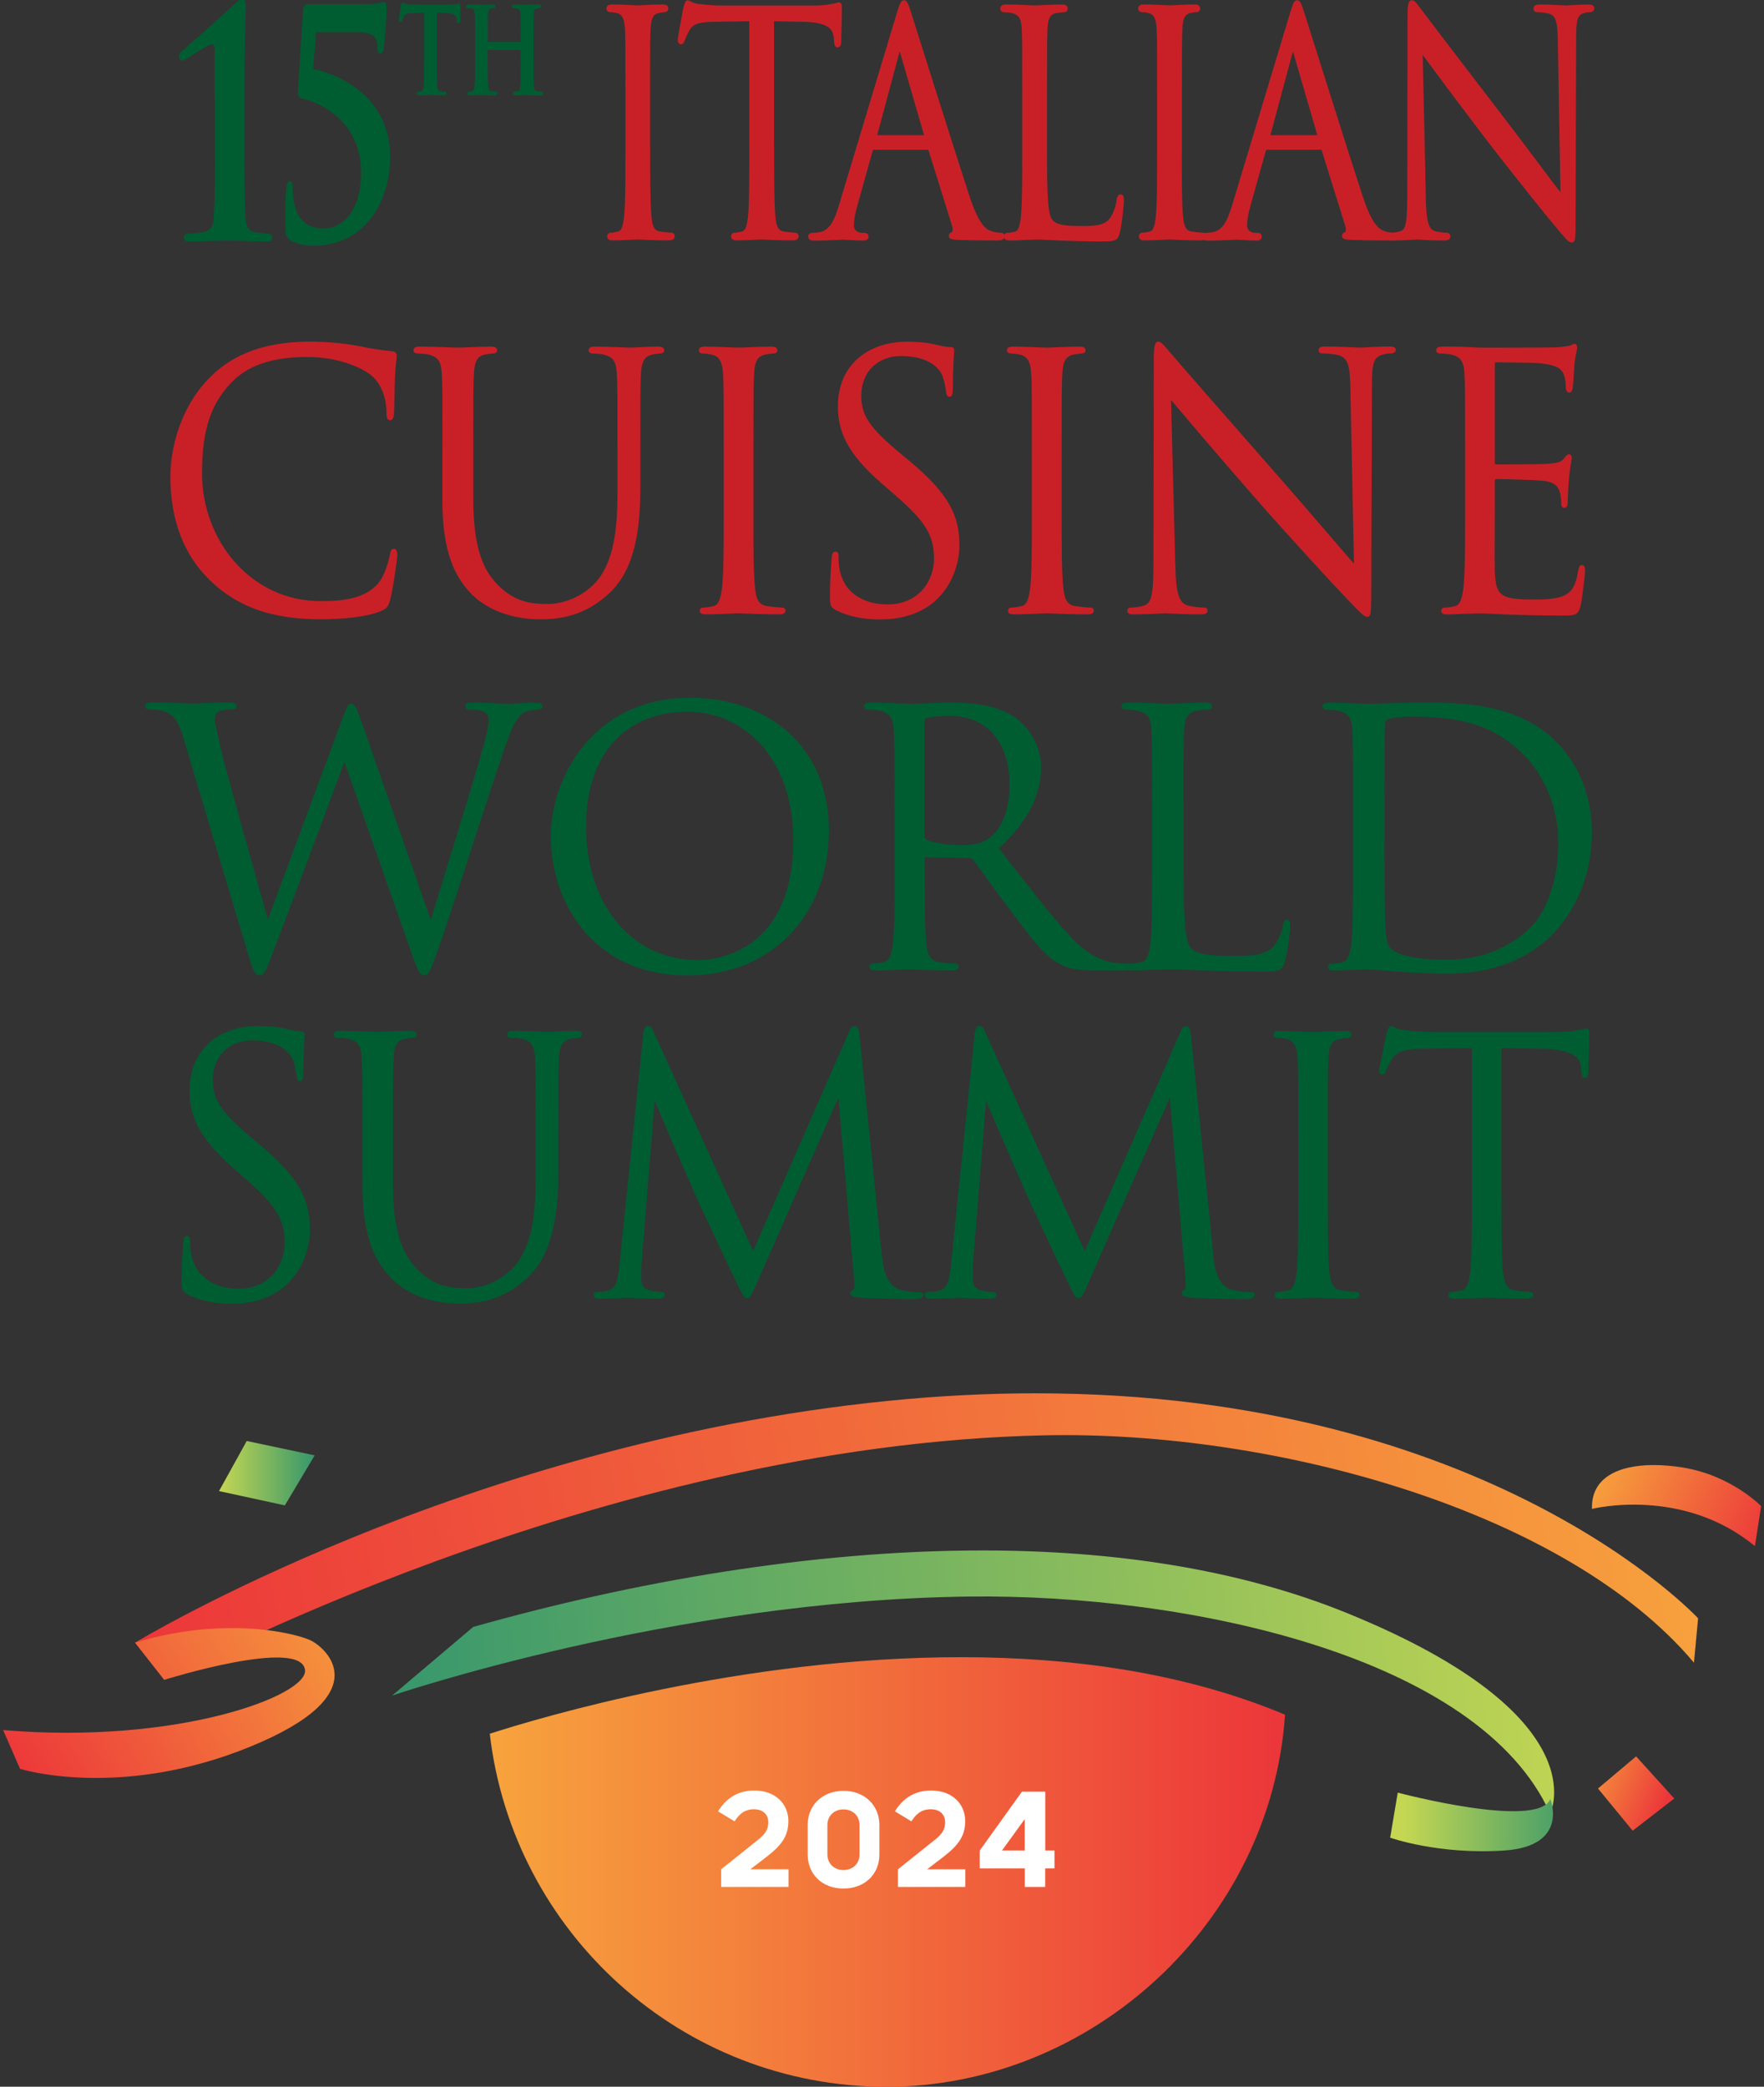
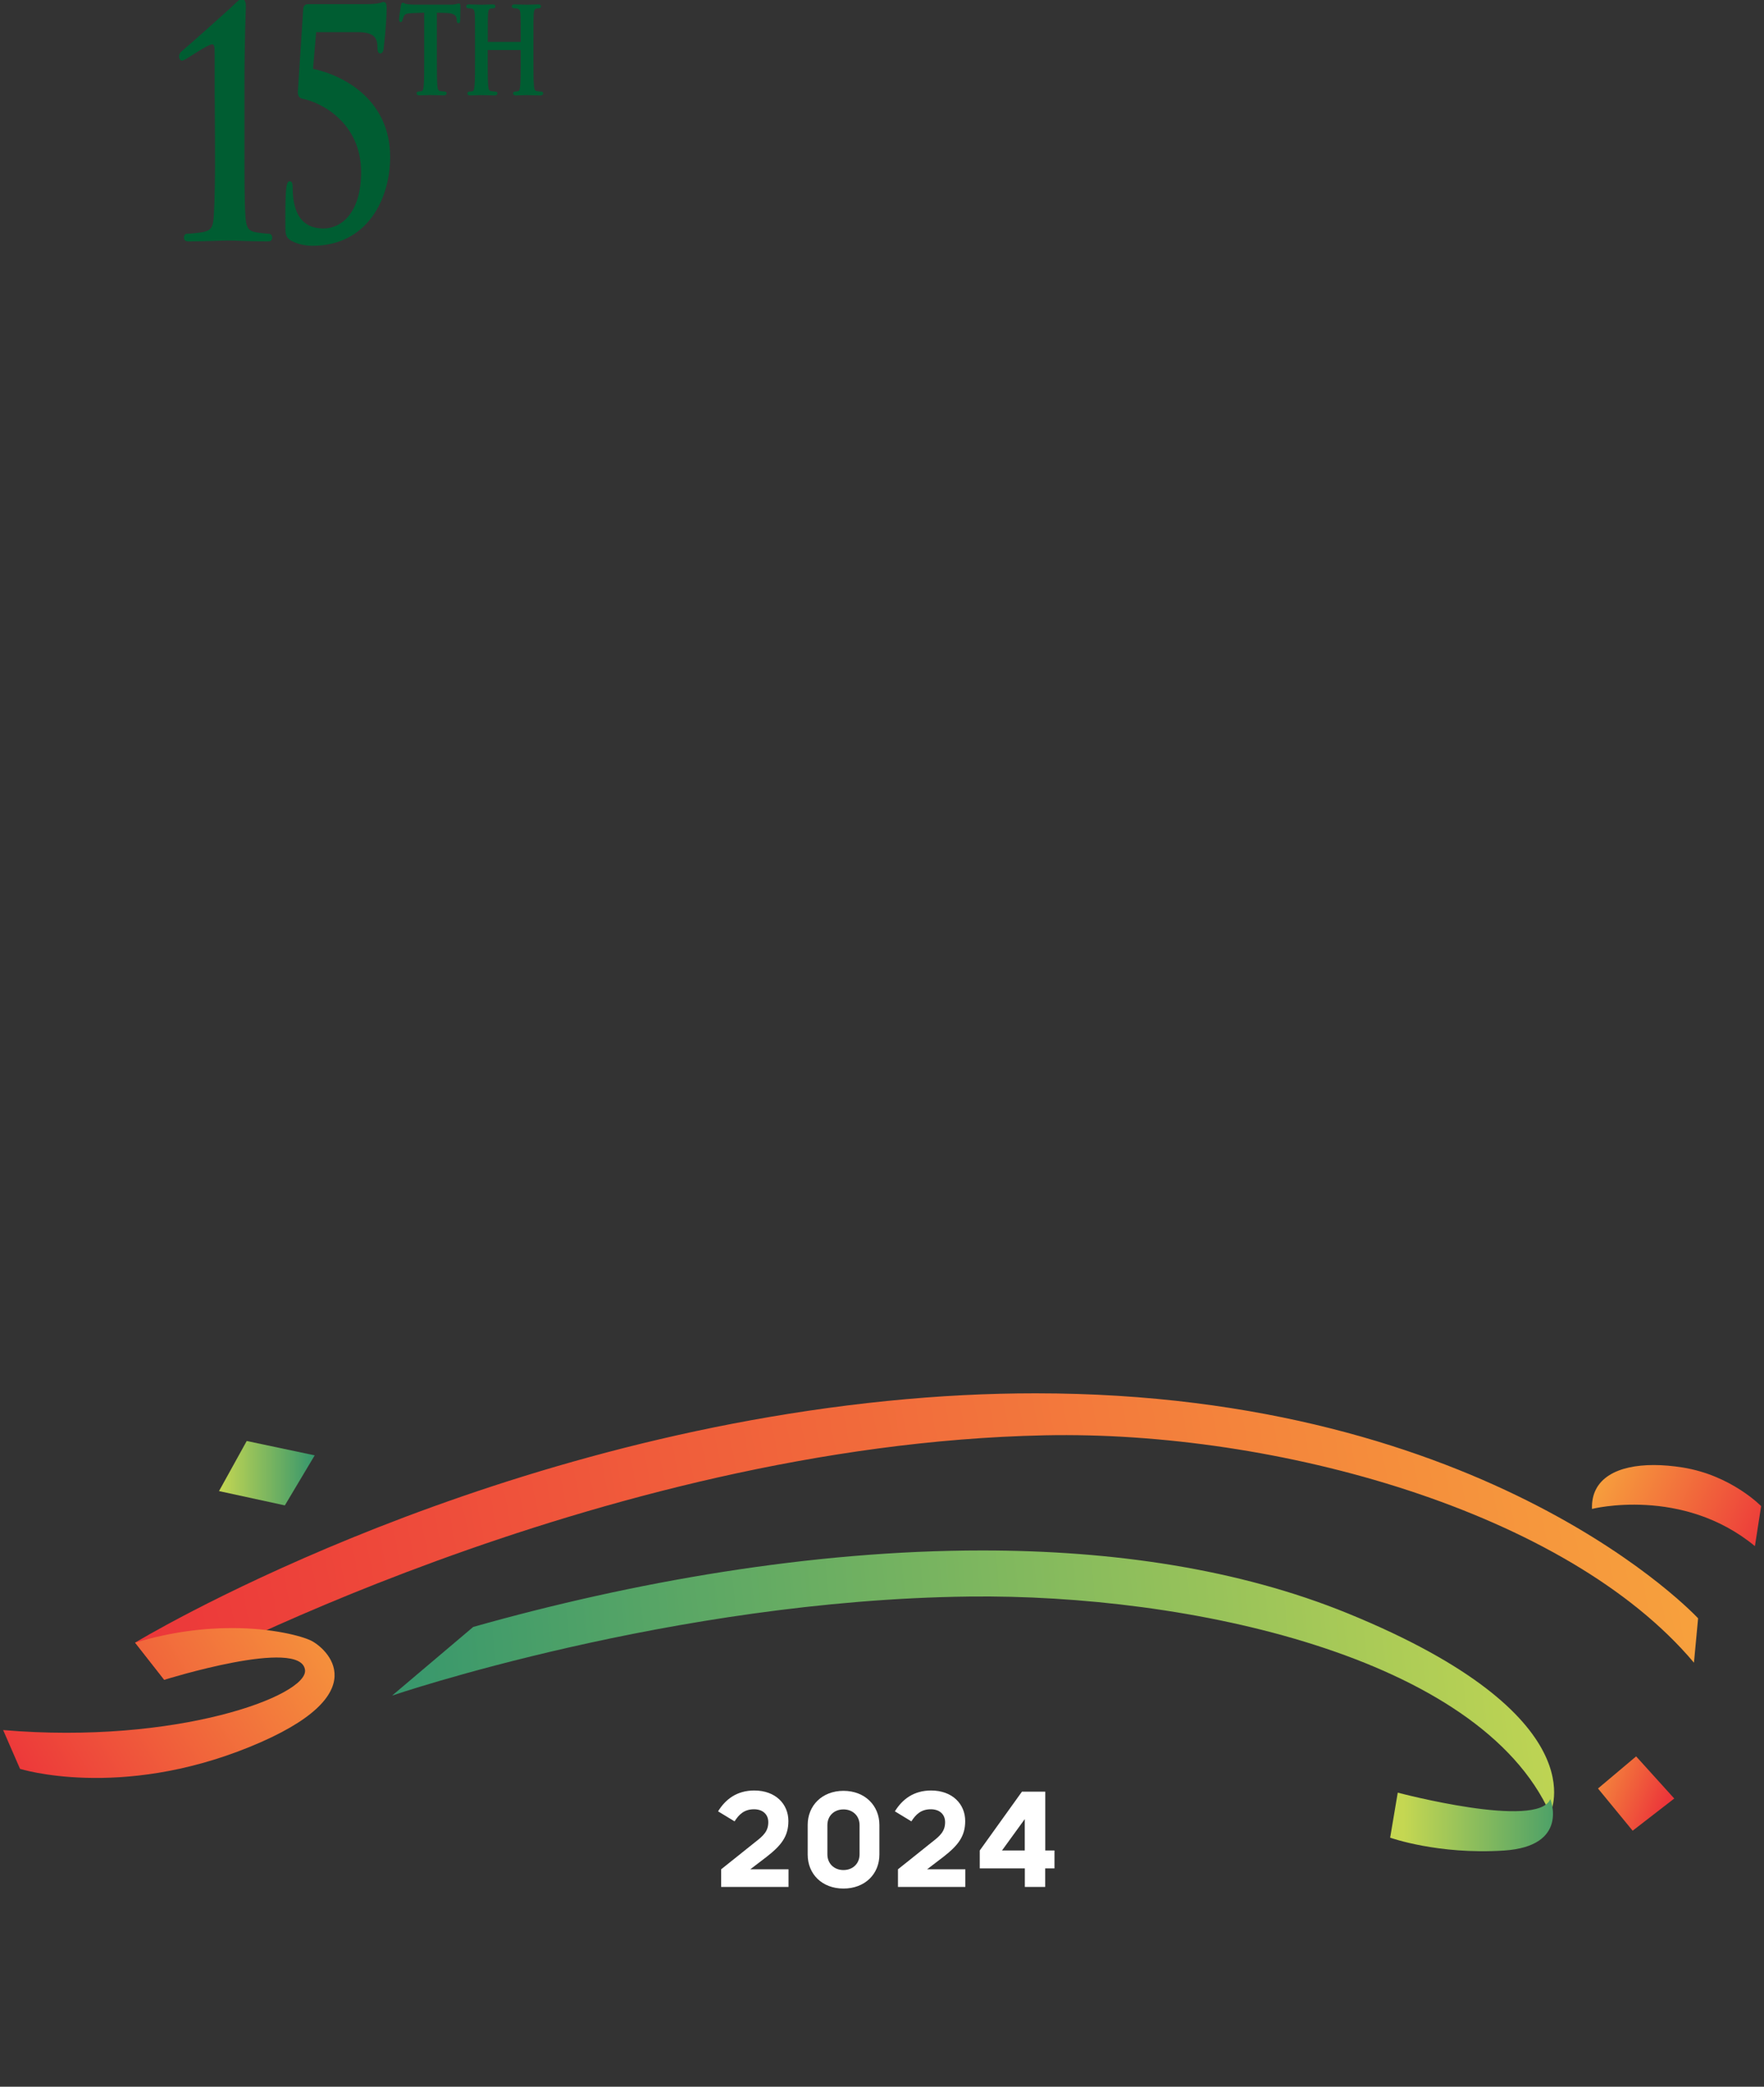
<svg xmlns="http://www.w3.org/2000/svg" id="Layer_1" data-name="Layer 1" viewBox="0 0 264.18 312.43">
  <rect x="0" y="0" width="264.18" height="312.43" fill="#333333" stroke="none" />
  <defs>
    <style>
      .cls-1 {
        clip-path: url(#clippath-6);
      }

      .cls-2 {
        clip-path: url(#clippath-7);
      }

      .cls-3 {
        fill: #005d32;
      }

      .cls-4 {
        stroke-width: .26px;
      }

      .cls-4, .cls-5, .cls-6, .cls-7, .cls-8 {
        fill: none;
      }

      .cls-4, .cls-6, .cls-7, .cls-8 {
        stroke-miterlimit: 10;
      }

      .cls-4, .cls-8 {
        stroke: #005d32;
      }

      .cls-9 {
        clip-path: url(#clippath-4);
      }

      .cls-10 {
        fill: url(#linear-gradient-2);
      }

      .cls-11 {
        clip-path: url(#clippath-9);
      }

      .cls-12 {
        clip-path: url(#clippath-10);
      }

      .cls-13 {
        fill: #fff;
      }

      .cls-14 {
        clip-path: url(#clippath-11);
      }

      .cls-15 {
        fill: url(#linear-gradient-4);
      }

      .cls-16 {
        fill: url(#linear-gradient-3);
      }

      .cls-17 {
        fill: url(#linear-gradient-5);
      }

      .cls-18 {
        clip-path: url(#clippath-5);
      }

      .cls-19 {
        clip-path: url(#clippath-8);
      }

      .cls-20 {
        fill: url(#linear-gradient-8);
      }

      .cls-21 {
        clip-path: url(#clippath-3);
      }

      .cls-6 {
        stroke-width: .51px;
      }

      .cls-6, .cls-7 {
        stroke: #c92027;
      }

      .cls-22 {
        clip-path: url(#clippath-12);
      }

      .cls-23 {
        fill: #c92027;
      }

      .cls-24 {
        clip-path: url(#clippath-14);
      }

      .cls-25 {
        fill: url(#linear-gradient-7);
      }

      .cls-7, .cls-8 {
        stroke-width: .29px;
      }

      .cls-26 {
        fill: url(#linear-gradient-6);
      }

      .cls-27 {
        clip-path: url(#clippath-13);
      }

      .cls-28 {
        fill: url(#linear-gradient);
      }
    </style>
    <clipPath id="clippath">
      <rect class="cls-5" x="-507.6" y="-39.26" width="458.24" height="416.54" />
    </clipPath>
    <clipPath id="clippath-1">
      <rect class="cls-5" x="-770.87" y="-171.9" width="1005.6" height="711.04" />
    </clipPath>
    <clipPath id="clippath-3">
      <rect class="cls-5" x="-2.38" y="-21.01" width="272.03" height="345.11" />
    </clipPath>
    <clipPath id="clippath-4">
      <rect class="cls-5" x="-273.04" y="-418.02" width="808.13" height="1142.92" />
    </clipPath>
    <clipPath id="clippath-5">
      <path class="cls-5" d="M143.9,248.12c-32.85,0-63.01,9.03-70.55,11.46,3.45,29.75,28.73,52.86,59.42,52.86s57.56-24.59,59.68-55.71c-15.21-6.38-32.2-8.61-48.53-8.61h-.01" />
    </clipPath>
    <linearGradient id="linear-gradient" x1="675.75" y1="789.49" x2="676.75" y2="789.49" gradientTransform="translate(-80767.42 94727.61) scale(119.63 -119.63)" gradientUnits="userSpaceOnUse">
      <stop offset="0" stop-color="#f7a43d" />
      <stop offset="1" stop-color="#ec363a" />
    </linearGradient>
    <clipPath id="clippath-6">
-       <rect class="cls-5" x="-273.04" y="-418.02" width="808.13" height="1142.92" />
-     </clipPath>
+       </clipPath>
    <clipPath id="clippath-7">
      <path class="cls-5" d="M132.81,209.76c-63.56,6.42-112.58,36.18-112.58,36.18l4.37,5.57s64.64-35.22,131.88-36.61c34.6-.72,78.1,11.35,97.21,34.04l.62-6.64s-31.11-33.69-99.23-33.69c-7.03,0-14.44.36-22.26,1.15" />
    </clipPath>
    <linearGradient id="linear-gradient-2" x1="690.5" y1="772.01" x2="692.15" y2="772.01" gradientTransform="translate(99716.55 -110972.01) rotate(180) scale(144.04 -144.04)" gradientUnits="userSpaceOnUse">
      <stop offset="0" stop-color="#f7a43d" />
      <stop offset="1" stop-color="#ec363a" />
    </linearGradient>
    <clipPath id="clippath-8">
      <path class="cls-5" d="M20.23,245.94l4.37,5.57s20.47-6.41,21.08-1.48c.47,3.85-19.2,11.21-45.21,9l2.53,5.81s14.83,4.66,34.35-3.27c19.52-7.93,11.42-14.88,9.2-15.95-1.33-.64-5.67-1.86-11.82-1.86-4.13,0-9.08.55-14.5,2.19" />
    </clipPath>
    <linearGradient id="linear-gradient-3" x1="697.56" y1="725.62" x2="699.84" y2="725.62" gradientTransform="translate(18784.79 -19222.09) rotate(180) scale(26.84 -26.84)" gradientUnits="userSpaceOnUse">
      <stop offset="0" stop-color="#f7a43d" />
      <stop offset="1" stop-color="#ec363a" />
    </linearGradient>
    <clipPath id="clippath-9">
      <polygon class="cls-5" points="32.8 223.25 42.66 225.39 47.13 217.9 36.95 215.75 32.8 223.25" />
    </clipPath>
    <linearGradient id="linear-gradient-4" x1="608.56" y1="855.16" x2="609.56" y2="855.16" gradientTransform="translate(-8687.84 12474.92) scale(14.33 -14.33)" gradientUnits="userSpaceOnUse">
      <stop offset="0" stop-color="#c5d752" />
      <stop offset=".74" stop-color="#5ba765" />
      <stop offset="1" stop-color="#35966d" />
    </linearGradient>
    <clipPath id="clippath-10">
      <path class="cls-5" d="M70.87,243.59l-12.15,10.28s41.89-14.29,86.4-14.83c32.84-.4,76.43,8.94,87.03,32.49,0,0,7.47-14.56-30.33-29.98-16.36-6.67-35.21-9.41-54.74-9.41-25.59,0-52.36,4.71-76.21,11.45" />
    </clipPath>
    <linearGradient id="linear-gradient-5" x1="691.72" y1="772.36" x2="693.05" y2="772.36" gradientTransform="translate(95773.53 -106417.42) rotate(-180) scale(138.11 -138.11)" gradientUnits="userSpaceOnUse">
      <stop offset="0" stop-color="#c5d752" />
      <stop offset=".74" stop-color="#5ba765" />
      <stop offset="1" stop-color="#35966d" />
    </linearGradient>
    <clipPath id="clippath-11">
      <path class="cls-5" d="M208.19,275.14s7.17,2.57,17.03,1.93c9.86-.64,6.96-7.71,6.96-7.71-1.88,4.6-22.85-.96-22.85-.96l-1.14,6.75Z" />
    </clipPath>
    <linearGradient id="linear-gradient-6" x1="657.33" y1="808.09" x2="658.02" y2="808.09" gradientTransform="translate(-25458.69 31826.81) scale(39.05 -39.05)" gradientUnits="userSpaceOnUse">
      <stop offset="0" stop-color="#c5d752" />
      <stop offset=".74" stop-color="#5ba765" />
      <stop offset="1" stop-color="#35966d" />
    </linearGradient>
    <clipPath id="clippath-12">
      <polygon class="cls-5" points="239.32 267.78 244.51 274.1 250.74 269.28 245.03 262.97 239.32 267.78" />
    </clipPath>
    <linearGradient id="linear-gradient-7" x1="599.92" y1="815.51" x2="600.81" y2="815.51" gradientTransform="translate(-13304.39 -9706.37) rotate(90) scale(16.61 -16.61)" gradientUnits="userSpaceOnUse">
      <stop offset="0" stop-color="#f7a43d" />
      <stop offset="1" stop-color="#ec363a" />
    </linearGradient>
    <clipPath id="clippath-13">
      <path class="cls-5" d="M238.42,225.92s13.5-3.42,24.4,5.57l.93-5.99s-4.46-4.61-11.73-5.78c-1.5-.24-2.97-.37-4.35-.37-5.33,0-9.42,1.91-9.25,6.58" />
    </clipPath>
    <linearGradient id="linear-gradient-8" x1="619.33" y1="805.4" x2="620.62" y2="805.4" gradientTransform="translate(-17346.21 -13320.45) rotate(90) scale(21.85 -21.85)" gradientUnits="userSpaceOnUse">
      <stop offset="0" stop-color="#f7a43d" />
      <stop offset="1" stop-color="#ec363a" />
    </linearGradient>
    <clipPath id="clippath-14">
      <rect class="cls-5" x="-273.04" y="-418.02" width="808.13" height="1142.92" />
    </clipPath>
  </defs>
  <g class="cls-21">
    <g class="cls-9">
      <g class="cls-18">
-         <rect class="cls-28" x="73.35" y="248.12" width="119.09" height="64.32" />
-       </g>
+         </g>
      <g class="cls-1">
        <path class="cls-23" d="M97.12,22.39c0,4.42,0,8.06.19,9.99.11,1.34.34,2.35,1.48,2.53.53.09,1.37.18,1.71.18.23,0,.3.14.3.28,0,.23-.19.37-.61.37-2.09,0-4.48-.14-4.67-.14s-2.58.14-3.72.14c-.42,0-.61-.09-.61-.37,0-.14.08-.28.3-.28.34,0,.8-.09,1.14-.18.76-.19.94-1.2,1.1-2.53.19-1.94.19-5.57.19-9.99v-8.11c0-7.19,0-8.47-.07-9.95-.08-1.56-.46-2.35-1.29-2.58-.42-.14-.91-.18-1.18-.18-.15,0-.31-.09-.31-.28,0-.27.19-.37.61-.37,1.25,0,3.65.14,3.83.14s2.58-.14,3.72-.14c.42,0,.61.1.61.37,0,.18-.15.28-.3.28-.26,0-.5.05-.95.14-1.03.23-1.33,1.02-1.41,2.62-.08,1.48-.08,2.76-.08,9.95v8.11Z" />
        <path class="cls-6" d="M97.12,22.39c0,4.42,0,8.06.19,9.99.11,1.34.34,2.35,1.48,2.53.53.09,1.37.18,1.71.18.23,0,.3.14.3.28,0,.23-.19.37-.61.37-2.09,0-4.48-.14-4.67-.14s-2.58.14-3.72.14c-.42,0-.61-.09-.61-.37,0-.14.08-.28.3-.28.34,0,.8-.09,1.14-.18.76-.19.94-1.2,1.1-2.53.19-1.94.19-5.57.19-9.99v-8.11c0-7.19,0-8.47-.07-9.95-.08-1.56-.46-2.35-1.29-2.58-.42-.14-.91-.18-1.18-.18-.15,0-.31-.09-.31-.28,0-.27.19-.37.61-.37,1.25,0,3.65.14,3.83.14s2.58-.14,3.72-.14c.42,0,.61.1.61.37,0,.18-.15.28-.3.28-.26,0-.5.05-.95.14-1.03.23-1.33,1.02-1.41,2.62-.08,1.48-.08,2.76-.08,9.95v8.11Z" />
        <path class="cls-23" d="M115.68,22.39c0,4.42,0,8.06.19,9.99.11,1.34.34,2.35,1.47,2.53.53.09,1.37.18,1.71.18.23,0,.3.14.3.28,0,.23-.19.37-.61.37-2.08,0-4.47-.14-4.67-.14s-2.58.14-3.72.14c-.42,0-.61-.09-.61-.37,0-.14.07-.28.3-.28.34,0,.8-.09,1.14-.18.76-.19.95-1.2,1.1-2.53.19-1.94.19-5.57.19-9.99V2.92l-5.62.09c-2.36.05-3.27.37-3.87,1.48-.42.78-.53,1.1-.65,1.42-.11.37-.22.47-.37.47-.12,0-.19-.14-.19-.42,0-.46.75-4.42.83-4.79.08-.28.23-.87.38-.87.26,0,.64.46,1.67.55,1.1.14,2.54.23,3,.23h14.23c1.22,0,2.09-.09,2.69-.23.57-.09.91-.23,1.07-.23.19,0,.19.27.19.55,0,1.38-.11,4.56-.11,5.07,0,.42-.12.6-.27.6-.19,0-.26-.14-.3-.78l-.04-.51c-.12-1.38-1.02-2.44-4.67-2.54l-4.78-.09v19.48Z" />
        <path class="cls-6" d="M115.68,22.39c0,4.42,0,8.06.19,9.99.11,1.34.34,2.35,1.47,2.53.53.09,1.37.18,1.71.18.23,0,.3.14.3.28,0,.23-.19.37-.61.37-2.08,0-4.47-.14-4.67-.14s-2.58.14-3.72.14c-.42,0-.61-.09-.61-.37,0-.14.07-.28.3-.28.34,0,.8-.09,1.14-.18.76-.19.95-1.2,1.1-2.53.19-1.94.19-5.57.19-9.99V2.92l-5.62.09c-2.36.05-3.27.37-3.87,1.48-.42.78-.53,1.1-.65,1.42-.11.37-.22.47-.37.47-.12,0-.19-.14-.19-.42,0-.46.75-4.42.83-4.79.08-.28.23-.87.38-.87.26,0,.64.46,1.67.55,1.1.14,2.54.23,3,.23h14.23c1.22,0,2.09-.09,2.69-.23.57-.09.91-.23,1.07-.23.19,0,.19.27.19.55,0,1.38-.11,4.56-.11,5.07,0,.42-.12.6-.27.6-.19,0-.26-.14-.3-.78l-.04-.51c-.12-1.38-1.02-2.44-4.67-2.54l-4.78-.09v19.48Z" />
        <path class="cls-23" d="M134.54,2.09c.46-1.52.61-1.8.83-1.8s.38.23.83,1.66c.57,1.75,6.53,20.77,8.84,27.76,1.37,4.1,2.47,4.83,3.26,5.11.57.23,1.14.28,1.52.28.23,0,.38.05.38.28,0,.28-.34.37-.76.37-.57,0-3.34,0-5.96-.09-.72-.05-1.13-.05-1.13-.32,0-.19.11-.28.26-.32.23-.09.46-.51.23-1.24l-3.53-11.33c-.08-.18-.15-.28-.34-.28h-8.15c-.19,0-.3.13-.38.37l-2.28,8.15c-.34,1.15-.53,2.26-.53,3.09,0,.92.8,1.34,1.44,1.34h.38c.26,0,.38.09.38.28,0,.28-.23.37-.57.37-.91,0-2.55-.14-2.97-.14s-2.5.14-4.28.14c-.49,0-.72-.09-.72-.37,0-.18.15-.28.34-.28.26,0,.79-.05,1.1-.09,1.74-.28,2.51-2.02,3.19-4.33l8.61-28.59ZM138.48,20.5c.19,0,.19-.14.16-.32l-3.61-12.43c-.19-.69-.38-.69-.57,0l-3.34,12.43c-.07.23,0,.32.12.32h7.25Z" />
        <path class="cls-6" d="M134.54,2.09c.46-1.52.61-1.8.83-1.8s.38.23.83,1.66c.57,1.75,6.53,20.77,8.84,27.76,1.37,4.1,2.47,4.83,3.26,5.11.57.23,1.14.28,1.52.28.23,0,.38.05.38.28,0,.28-.34.37-.76.37-.57,0-3.34,0-5.96-.09-.72-.05-1.13-.05-1.13-.32,0-.19.11-.28.26-.32.23-.09.46-.51.23-1.24l-3.53-11.33c-.08-.18-.15-.28-.34-.28h-8.15c-.19,0-.3.13-.38.37l-2.28,8.15c-.34,1.15-.53,2.26-.53,3.09,0,.92.8,1.34,1.44,1.34h.38c.26,0,.38.09.38.28,0,.28-.23.37-.57.37-.91,0-2.55-.14-2.97-.14s-2.5.14-4.28.14c-.49,0-.72-.09-.72-.37,0-.18.15-.28.34-.28.26,0,.79-.05,1.1-.09,1.74-.28,2.51-2.02,3.19-4.33l8.61-28.59ZM138.48,20.5c.19,0,.19-.14.16-.32l-3.61-12.43c-.19-.69-.38-.69-.57,0l-3.34,12.43c-.07.23,0,.32.12.32h7.25Z" />
        <path class="cls-23" d="M156.54,22.49c0,6.77.15,9.72.83,10.55.61.74,1.59,1.06,4.55,1.06,2.01,0,3.68-.04,4.59-1.38.5-.74.87-1.89.98-2.76.04-.37.12-.6.34-.6.19,0,.23.19.23.69s-.27,3.27-.57,4.61c-.26,1.06-.38,1.24-2.39,1.24-2.73,0-4.71-.09-6.3-.14-1.59-.09-2.77-.14-3.87-.14-.15,0-.8.05-1.55.05-.76.04-1.6.09-2.17.09-.41,0-.6-.09-.6-.37,0-.14.07-.28.3-.28.34,0,.8-.09,1.14-.18.76-.19.95-1.2,1.1-2.53.19-1.94.19-5.57.19-9.99v-8.11c0-7.19,0-8.47-.07-9.95-.07-1.56-.38-2.3-1.63-2.63-.3-.09-.95-.14-1.29-.14-.15,0-.3-.09-.3-.28,0-.27.19-.37.61-.37,1.71,0,4.1.14,4.28.14s2.96-.14,4.1-.14c.42,0,.61.1.61.37,0,.18-.15.28-.3.28-.27,0-.8.05-1.25.14-1.1.23-1.41,1.02-1.48,2.63-.07,1.48-.07,2.76-.07,9.95v8.2Z" />
        <path class="cls-6" d="M156.54,22.49c0,6.77.15,9.72.83,10.55.61.74,1.59,1.06,4.55,1.06,2.01,0,3.68-.04,4.59-1.38.5-.74.87-1.89.98-2.76.04-.37.12-.6.34-.6.19,0,.23.19.23.69s-.27,3.27-.57,4.61c-.26,1.06-.38,1.24-2.39,1.24-2.73,0-4.71-.09-6.3-.14-1.59-.09-2.77-.14-3.87-.14-.15,0-.8.05-1.55.05-.76.04-1.6.09-2.17.09-.41,0-.6-.09-.6-.37,0-.14.07-.28.3-.28.34,0,.8-.09,1.14-.18.76-.19.95-1.2,1.1-2.53.19-1.94.19-5.57.19-9.99v-8.11c0-7.19,0-8.47-.07-9.95-.07-1.56-.38-2.3-1.63-2.63-.3-.09-.95-.14-1.29-.14-.15,0-.3-.09-.3-.28,0-.27.19-.37.61-.37,1.71,0,4.1.14,4.28.14s2.96-.14,4.1-.14c.42,0,.61.1.61.37,0,.18-.15.28-.3.28-.27,0-.8.05-1.25.14-1.1.23-1.41,1.02-1.48,2.63-.07,1.48-.07,2.76-.07,9.95v8.2Z" />
        <path class="cls-23" d="M176.73,22.39c0,4.42,0,8.06.19,9.99.12,1.34.34,2.35,1.48,2.53.53.09,1.36.18,1.71.18.23,0,.3.14.3.28,0,.23-.19.37-.6.37-2.09,0-4.48-.14-4.67-.14s-2.58.14-3.71.14c-.42,0-.61-.09-.61-.37,0-.14.08-.28.3-.28.34,0,.8-.09,1.14-.18.76-.19.95-1.2,1.1-2.53.19-1.94.19-5.57.19-9.99v-8.11c0-7.19,0-8.47-.07-9.95-.08-1.56-.46-2.35-1.29-2.58-.42-.14-.91-.18-1.18-.18-.16,0-.3-.09-.3-.28,0-.27.19-.37.61-.37,1.25,0,3.64.14,3.83.14s2.58-.14,3.72-.14c.42,0,.61.1.61.37,0,.18-.16.28-.31.28-.27,0-.5.05-.95.14-1.02.23-1.33,1.02-1.4,2.62-.07,1.48-.07,2.76-.07,9.95v8.11Z" />
        <path class="cls-6" d="M176.73,22.39c0,4.42,0,8.06.19,9.99.12,1.34.34,2.35,1.48,2.53.53.09,1.36.18,1.71.18.23,0,.3.14.3.28,0,.23-.19.37-.6.37-2.09,0-4.48-.14-4.67-.14s-2.58.14-3.71.14c-.42,0-.61-.09-.61-.37,0-.14.08-.28.3-.28.34,0,.8-.09,1.14-.18.76-.19.95-1.2,1.1-2.53.19-1.94.19-5.57.19-9.99v-8.11c0-7.19,0-8.47-.07-9.95-.08-1.56-.46-2.35-1.29-2.58-.42-.14-.91-.18-1.18-.18-.16,0-.3-.09-.3-.28,0-.27.19-.37.61-.37,1.25,0,3.64.14,3.83.14s2.58-.14,3.72-.14c.42,0,.61.1.61.37,0,.18-.16.28-.31.28-.27,0-.5.05-.95.14-1.02.23-1.33,1.02-1.4,2.62-.07,1.48-.07,2.76-.07,9.95v8.11Z" />
        <path class="cls-23" d="M193.42,2.09c.46-1.52.61-1.8.83-1.8s.38.23.83,1.66c.57,1.75,6.53,20.77,8.84,27.76,1.37,4.1,2.47,4.83,3.27,5.11.57.23,1.14.28,1.52.28.22,0,.38.05.38.28,0,.28-.34.37-.76.37-.57,0-3.34,0-5.96-.09-.72-.05-1.14-.05-1.14-.32,0-.19.11-.28.26-.32.23-.09.46-.51.23-1.24l-3.53-11.33c-.07-.18-.15-.28-.34-.28h-8.15c-.19,0-.3.13-.38.37l-2.28,8.15c-.34,1.15-.53,2.26-.53,3.09,0,.92.8,1.34,1.44,1.34h.38c.26,0,.38.09.38.28,0,.28-.23.37-.57.37-.91,0-2.55-.14-2.96-.14s-2.5.14-4.29.14c-.49,0-.72-.09-.72-.37,0-.18.15-.28.34-.28.27,0,.8-.05,1.1-.09,1.74-.28,2.5-2.02,3.19-4.33l8.62-28.59ZM197.37,20.5c.19,0,.19-.14.16-.32l-3.61-12.43c-.19-.69-.38-.69-.57,0l-3.34,12.43c-.08.23,0,.32.11.32h7.25Z" />
        <path class="cls-6" d="M193.42,2.09c.46-1.52.61-1.8.83-1.8s.38.23.83,1.66c.57,1.75,6.53,20.77,8.84,27.76,1.37,4.1,2.47,4.83,3.27,5.11.57.23,1.14.28,1.52.28.22,0,.38.05.38.28,0,.28-.34.37-.76.37-.57,0-3.34,0-5.96-.09-.72-.05-1.14-.05-1.14-.32,0-.19.11-.28.26-.32.23-.09.46-.51.23-1.24l-3.53-11.33c-.07-.18-.15-.28-.34-.28h-8.15c-.19,0-.3.13-.38.37l-2.28,8.15c-.34,1.15-.53,2.26-.53,3.09,0,.92.8,1.34,1.44,1.34h.38c.26,0,.38.09.38.28,0,.28-.23.37-.57.37-.91,0-2.55-.14-2.96-.14s-2.5.14-4.29.14c-.49,0-.72-.09-.72-.37,0-.18.15-.28.34-.28.27,0,.8-.05,1.1-.09,1.74-.28,2.5-2.02,3.19-4.33l8.62-28.59ZM197.37,20.5c.19,0,.19-.14.16-.32l-3.61-12.43c-.19-.69-.38-.69-.57,0l-3.34,12.43c-.08.23,0,.32.11.32h7.25Z" />
        <path class="cls-23" d="M213.26,29.48c.08,3.78.46,4.98,1.49,5.34.72.23,1.55.28,1.9.28.19,0,.31.09.31.28,0,.28-.23.37-.68.37-2.16,0-3.68-.14-4.02-.14s-1.94.14-3.64.14c-.38,0-.61-.05-.61-.37,0-.18.12-.28.31-.28.3,0,.99-.05,1.56-.28.95-.32,1.13-1.66,1.13-5.85l.04-26.39c0-1.79.11-2.3.41-2.3s.95,1.01,1.33,1.47c.57.78,6.23,8.2,12.07,15.8,3.76,4.88,7.89,10.5,9.11,12.02l-.41-23.39c-.04-2.99-.31-4.01-1.49-4.38-.68-.18-1.55-.23-1.86-.23-.27,0-.3-.14-.3-.32,0-.27.3-.32.76-.32,1.7,0,3.53.14,3.94.14s1.67-.14,3.23-.14c.42,0,.68.05.68.32,0,.19-.15.32-.41.32-.19,0-.46,0-.92.14-1.25.32-1.4,1.33-1.4,4.1l-.08,26.98c0,3.04-.07,3.27-.34,3.27-.3,0-.76-.51-2.77-2.95-.41-.46-5.88-7.23-9.9-12.48-4.4-5.75-8.69-11.56-9.91-13.21l.49,22.06Z" />
        <path class="cls-6" d="M213.26,29.48c.08,3.78.46,4.98,1.49,5.34.72.23,1.55.28,1.9.28.19,0,.31.09.31.28,0,.28-.23.37-.68.37-2.16,0-3.68-.14-4.02-.14s-1.94.14-3.64.14c-.38,0-.61-.05-.61-.37,0-.18.12-.28.31-.28.3,0,.99-.05,1.56-.28.95-.32,1.13-1.66,1.13-5.85l.04-26.39c0-1.79.11-2.3.41-2.3s.95,1.01,1.33,1.47c.57.78,6.23,8.2,12.07,15.8,3.76,4.88,7.89,10.5,9.11,12.02l-.41-23.39c-.04-2.99-.31-4.01-1.49-4.38-.68-.18-1.55-.23-1.86-.23-.27,0-.3-.14-.3-.32,0-.27.3-.32.76-.32,1.7,0,3.53.14,3.94.14s1.67-.14,3.23-.14c.42,0,.68.05.68.32,0,.19-.15.32-.41.32-.19,0-.46,0-.92.14-1.25.32-1.4,1.33-1.4,4.1l-.08,26.98c0,3.04-.07,3.27-.34,3.27-.3,0-.76-.51-2.77-2.95-.41-.46-5.88-7.23-9.9-12.48-4.4-5.75-8.69-11.56-9.91-13.21l.49,22.06Z" />
        <path class="cls-23" d="M31.66,86.89c-4.82-4.58-6-10.58-6-15.58,0-3.53,1.14-9.69,5.55-14.37,2.98-3.16,7.5-5.64,15.15-5.64,1.99,0,4.77.16,7.2.63,1.89.37,3.48.68,5.07.79.55.05.64.26.64.58,0,.42-.15,1.05-.25,2.95-.09,1.74-.09,4.63-.15,5.42-.04.79-.15,1.1-.45,1.1-.35,0-.4-.37-.4-1.1,0-2.05-.8-4.21-2.09-5.37-1.74-1.58-5.56-3-9.93-3-6.6,0-9.68,2.05-11.42,3.84-3.63,3.69-4.47,8.37-4.47,13.74,0,10.06,7.3,19.27,17.93,19.27,3.72,0,6.65-.47,8.64-2.63,1.04-1.16,1.69-3.47,1.84-4.42.1-.58.2-.79.49-.79.25,0,.35.36.35.79,0,.37-.6,4.95-1.09,6.74-.3,1-.4,1.11-1.3,1.53-1.98.84-5.75,1.21-8.93,1.21-7.45,0-12.47-1.95-16.39-5.69" />
        <path class="cls-7" d="M31.66,86.89c-4.82-4.58-6-10.58-6-15.58,0-3.53,1.14-9.69,5.55-14.37,2.98-3.16,7.5-5.64,15.15-5.64,1.99,0,4.77.16,7.2.63,1.89.37,3.48.68,5.07.79.55.05.64.26.64.58,0,.42-.15,1.05-.25,2.95-.09,1.74-.09,4.63-.15,5.42-.04.79-.15,1.1-.45,1.1-.35,0-.4-.37-.4-1.1,0-2.05-.8-4.21-2.09-5.37-1.74-1.58-5.56-3-9.93-3-6.6,0-9.68,2.05-11.42,3.84-3.63,3.69-4.47,8.37-4.47,13.74,0,10.06,7.3,19.27,17.93,19.27,3.72,0,6.65-.47,8.64-2.63,1.04-1.16,1.69-3.47,1.84-4.42.1-.58.2-.79.49-.79.25,0,.35.36.35.79,0,.37-.6,4.95-1.09,6.74-.3,1-.4,1.11-1.3,1.53-1.98.84-5.75,1.21-8.93,1.21-7.45,0-12.47-1.95-16.39-5.69Z" />
        <path class="cls-23" d="M66.41,67.31c0-8.22,0-9.69-.1-11.37-.1-1.79-.5-2.63-2.14-3-.4-.1-1.25-.16-1.69-.16-.2,0-.4-.11-.4-.32,0-.31.25-.42.8-.42,2.24,0,5.26.16,5.71.16s3.43-.16,4.92-.16c.55,0,.79.11.79.42,0,.21-.2.32-.4.32-.35,0-.64.06-1.24.16-1.34.21-1.73,1.16-1.83,3-.1,1.68-.1,3.16-.1,11.37v7.37c0,7.58,1.59,10.84,3.72,13,2.43,2.42,4.67,2.9,7.5,2.9,3.02,0,6.01-1.53,7.79-3.79,2.29-3,2.88-7.48,2.88-12.9v-6.58c0-8.22,0-9.69-.1-11.37-.1-1.79-.49-2.63-2.14-3-.4-.1-1.24-.16-1.68-.16-.2,0-.4-.11-.4-.32,0-.31.25-.42.8-.42,2.23,0,4.96.16,5.26.16.35,0,2.68-.16,4.17-.16.55,0,.8.11.8.42,0,.21-.2.32-.4.32-.35,0-.65.06-1.25.16-1.34.32-1.73,1.16-1.83,3-.1,1.68-.1,3.16-.1,11.37v5.63c0,5.69-.6,12.01-4.57,15.74-3.58,3.37-7.3,3.9-10.23,3.9-1.69,0-6.71-.21-10.23-3.74-2.43-2.47-4.32-6.16-4.32-13.85v-7.69Z" />
        <path class="cls-7" d="M66.41,67.31c0-8.22,0-9.69-.1-11.37-.1-1.79-.5-2.63-2.14-3-.4-.1-1.25-.16-1.69-.16-.2,0-.4-.11-.4-.32,0-.31.25-.42.8-.42,2.24,0,5.26.16,5.71.16s3.43-.16,4.92-.16c.55,0,.79.11.79.42,0,.21-.2.32-.4.32-.35,0-.64.06-1.24.16-1.34.21-1.73,1.16-1.83,3-.1,1.68-.1,3.16-.1,11.37v7.37c0,7.58,1.59,10.84,3.72,13,2.43,2.42,4.67,2.9,7.5,2.9,3.02,0,6.01-1.53,7.79-3.79,2.29-3,2.88-7.48,2.88-12.9v-6.58c0-8.22,0-9.69-.1-11.37-.1-1.79-.49-2.63-2.14-3-.4-.1-1.24-.16-1.68-.16-.2,0-.4-.11-.4-.32,0-.31.25-.42.8-.42,2.23,0,4.96.16,5.26.16.35,0,2.68-.16,4.17-.16.55,0,.8.11.8.42,0,.21-.2.32-.4.32-.35,0-.65.06-1.25.16-1.34.32-1.73,1.16-1.83,3-.1,1.68-.1,3.16-.1,11.37v5.63c0,5.69-.6,12.01-4.57,15.74-3.58,3.37-7.3,3.9-10.23,3.9-1.69,0-6.71-.21-10.23-3.74-2.43-2.47-4.32-6.16-4.32-13.85v-7.69Z" />
        <path class="cls-23" d="M112.68,76.57c0,5.06,0,9.22.25,11.43.15,1.53.45,2.69,1.94,2.9.7.1,1.79.21,2.23.21.3,0,.4.16.4.31,0,.27-.25.42-.79.42-2.73,0-5.86-.16-6.1-.16s-3.38.16-4.87.16c-.55,0-.79-.1-.79-.42,0-.16.09-.31.4-.31.45,0,1.04-.1,1.49-.21.99-.21,1.24-1.37,1.44-2.9.25-2.21.25-6.37.25-11.43v-9.26c0-8.22,0-9.69-.1-11.37-.1-1.79-.59-2.69-1.69-2.95-.55-.16-1.19-.21-1.54-.21-.2,0-.4-.11-.4-.32,0-.31.25-.42.79-.42,1.64,0,4.77.16,5.02.16s3.37-.16,4.87-.16c.55,0,.79.11.79.42,0,.21-.2.32-.4.32-.34,0-.64.06-1.24.16-1.34.26-1.74,1.16-1.84,3-.1,1.68-.1,3.16-.1,11.37v9.26Z" />
        <path class="cls-7" d="M112.68,76.57c0,5.06,0,9.22.25,11.43.15,1.53.45,2.69,1.94,2.9.7.1,1.79.21,2.23.21.3,0,.4.16.4.31,0,.27-.25.42-.79.42-2.73,0-5.86-.16-6.1-.16s-3.38.16-4.87.16c-.55,0-.79-.1-.79-.42,0-.16.09-.31.4-.31.45,0,1.04-.1,1.49-.21.99-.21,1.24-1.37,1.44-2.9.25-2.21.25-6.37.25-11.43v-9.26c0-8.22,0-9.69-.1-11.37-.1-1.79-.59-2.69-1.69-2.95-.55-.16-1.19-.21-1.54-.21-.2,0-.4-.11-.4-.32,0-.31.25-.42.79-.42,1.64,0,4.77.16,5.02.16s3.37-.16,4.87-.16c.55,0,.79.11.79.42,0,.21-.2.32-.4.32-.34,0-.64.06-1.24.16-1.34.26-1.74,1.16-1.84,3-.1,1.68-.1,3.16-.1,11.37v9.26Z" />
        <path class="cls-23" d="M125.19,91.16c-.7-.37-.75-.58-.75-2,0-2.63.2-4.74.25-5.58.05-.58.15-.84.4-.84.3,0,.35.16.35.58,0,.47,0,1.21.15,1.95.74,3.9,4.02,5.37,7.34,5.37,4.77,0,7.1-3.63,7.1-7,0-3.63-1.44-5.74-5.71-9.47l-2.24-1.95c-5.26-4.58-6.45-7.84-6.45-11.43,0-5.63,3.97-9.48,10.28-9.48,1.94,0,3.38.21,4.62.53.94.21,1.34.26,1.74.26s.49.11.49.37-.2,2-.2,5.58c0,.84-.1,1.21-.35,1.21-.3,0-.35-.26-.4-.68-.05-.63-.35-2.06-.65-2.63-.29-.58-1.64-2.79-6.21-2.79-3.42,0-6.11,2.27-6.11,6.11,0,3,1.29,4.9,6.06,8.85l1.39,1.16c5.86,4.9,7.25,8.16,7.25,12.37,0,2.16-.8,6.16-4.22,8.74-2.14,1.58-4.82,2.21-7.5,2.21-2.34,0-4.62-.37-6.65-1.42" />
        <path class="cls-7" d="M125.19,91.16c-.7-.37-.75-.58-.75-2,0-2.63.2-4.74.25-5.58.05-.58.15-.84.4-.84.3,0,.35.16.35.58,0,.47,0,1.21.15,1.95.74,3.9,4.02,5.37,7.34,5.37,4.77,0,7.1-3.63,7.1-7,0-3.63-1.44-5.74-5.71-9.47l-2.24-1.95c-5.26-4.58-6.45-7.84-6.45-11.43,0-5.63,3.97-9.48,10.28-9.48,1.94,0,3.38.21,4.62.53.94.21,1.34.26,1.74.26s.49.11.49.37-.2,2-.2,5.58c0,.84-.1,1.21-.35,1.21-.3,0-.35-.26-.4-.68-.05-.63-.35-2.06-.65-2.63-.29-.58-1.64-2.79-6.21-2.79-3.42,0-6.11,2.27-6.11,6.11,0,3,1.29,4.9,6.06,8.85l1.39,1.16c5.86,4.9,7.25,8.16,7.25,12.37,0,2.16-.8,6.16-4.22,8.74-2.14,1.58-4.82,2.21-7.5,2.21-2.34,0-4.62-.37-6.65-1.42Z" />
        <path class="cls-23" d="M158.85,76.57c0,5.06,0,9.22.25,11.43.15,1.53.45,2.69,1.94,2.9.69.1,1.79.21,2.23.21.3,0,.4.16.4.31,0,.27-.25.42-.79.42-2.74,0-5.86-.16-6.11-.16s-3.37.16-4.87.16c-.55,0-.8-.1-.8-.42,0-.16.1-.31.4-.31.44,0,1.04-.1,1.49-.21,1-.21,1.24-1.37,1.44-2.9.25-2.21.25-6.37.25-11.43v-9.26c0-8.22,0-9.69-.1-11.37-.1-1.79-.59-2.69-1.69-2.95-.55-.16-1.19-.21-1.54-.21-.2,0-.4-.11-.4-.32,0-.31.25-.42.8-.42,1.64,0,4.77.16,5.01.16s3.37-.16,4.87-.16c.55,0,.8.11.8.42,0,.21-.2.32-.4.32-.34,0-.64.06-1.24.16-1.34.26-1.74,1.16-1.84,3-.1,1.68-.1,3.16-.1,11.37v9.26Z" />
-         <path class="cls-7" d="M158.85,76.57c0,5.06,0,9.22.25,11.43.15,1.53.45,2.69,1.94,2.9.69.1,1.79.21,2.23.21.3,0,.4.16.4.31,0,.27-.25.42-.79.42-2.74,0-5.86-.16-6.11-.16s-3.37.16-4.87.16c-.55,0-.8-.1-.8-.42,0-.16.1-.31.4-.31.44,0,1.04-.1,1.49-.21,1-.21,1.24-1.37,1.44-2.9.25-2.21.25-6.37.25-11.43v-9.26c0-8.22,0-9.69-.1-11.37-.1-1.79-.59-2.69-1.69-2.95-.55-.16-1.19-.21-1.54-.21-.2,0-.4-.11-.4-.32,0-.31.25-.42.8-.42,1.64,0,4.77.16,5.01.16s3.37-.16,4.87-.16c.55,0,.8.11.8.42,0,.21-.2.32-.4.32-.34,0-.64.06-1.24.16-1.34.26-1.74,1.16-1.84,3-.1,1.68-.1,3.16-.1,11.37v9.26Z" />
        <path class="cls-23" d="M175.88,84.68c.09,4.32.59,5.69,1.94,6.11.94.26,2.04.32,2.48.32.25,0,.4.11.4.31,0,.32-.3.42-.89.42-2.83,0-4.82-.16-5.27-.16s-2.53.16-4.77.16c-.5,0-.8-.05-.8-.42,0-.21.15-.31.4-.31.4,0,1.29-.05,2.03-.32,1.24-.37,1.49-1.89,1.49-6.69l.05-30.17c0-2.05.15-2.64.55-2.64s1.24,1.16,1.74,1.69c.74.9,8.14,9.37,15.78,18.06,4.92,5.58,10.33,12.01,11.92,13.74l-.55-26.75c-.05-3.42-.4-4.58-1.93-5-.89-.21-2.04-.26-2.43-.26-.35,0-.4-.16-.4-.37,0-.32.4-.37.99-.37,2.23,0,4.62.16,5.17.16s2.19-.16,4.22-.16c.55,0,.89.05.89.37,0,.21-.2.37-.54.37-.25,0-.6,0-1.19.16-1.64.37-1.84,1.53-1.84,4.69l-.1,30.85c0,3.47-.09,3.74-.45,3.74-.4,0-.99-.58-3.62-3.37-.55-.53-7.7-8.26-12.97-14.27-5.76-6.58-11.37-13.21-12.96-15.11l.65,25.22Z" />
        <path class="cls-7" d="M175.88,84.68c.09,4.32.59,5.69,1.94,6.11.94.26,2.04.32,2.48.32.25,0,.4.11.4.31,0,.32-.3.42-.89.42-2.83,0-4.82-.16-5.27-.16s-2.53.16-4.77.16c-.5,0-.8-.05-.8-.42,0-.21.15-.31.4-.31.4,0,1.29-.05,2.03-.32,1.24-.37,1.49-1.89,1.49-6.69l.05-30.17c0-2.05.15-2.64.55-2.64s1.24,1.16,1.74,1.69c.74.9,8.14,9.37,15.78,18.06,4.92,5.58,10.33,12.01,11.92,13.74l-.55-26.75c-.05-3.42-.4-4.58-1.93-5-.89-.21-2.04-.26-2.43-.26-.35,0-.4-.16-.4-.37,0-.32.4-.37.99-.37,2.23,0,4.62.16,5.17.16s2.19-.16,4.22-.16c.55,0,.89.05.89.37,0,.21-.2.37-.54.37-.25,0-.6,0-1.19.16-1.64.37-1.84,1.53-1.84,4.69l-.1,30.85c0,3.47-.09,3.74-.45,3.74-.4,0-.99-.58-3.62-3.37-.55-.53-7.7-8.26-12.97-14.27-5.76-6.58-11.37-13.21-12.96-15.11l.65,25.22Z" />
        <path class="cls-23" d="M219.56,67.31c0-8.22,0-9.69-.1-11.37-.1-1.79-.5-2.63-2.14-3-.4-.1-1.24-.16-1.69-.16-.2,0-.4-.11-.4-.32,0-.31.25-.42.8-.42,1.14,0,2.48,0,3.57.05l2.04.11c.35,0,10.23,0,11.37-.05.94-.06,1.74-.16,2.13-.26.25-.05.45-.26.7-.26.14,0,.2.21.2.47,0,.37-.25,1-.4,2.48-.05.53-.15,2.84-.25,3.47-.05.26-.15.58-.35.58-.29,0-.4-.26-.4-.68,0-.37-.05-1.27-.3-1.9-.35-.84-.84-1.47-3.52-1.79-.85-.11-6.26-.16-6.81-.16-.2,0-.29.16-.29.52v14.53c0,.37.05.53.29.53.65,0,6.76,0,7.9-.1,1.19-.1,1.89-.21,2.33-.74.35-.42.54-.68.75-.68.15,0,.25.11.25.42s-.25,1.21-.4,2.95c-.1,1.05-.2,3-.2,3.37,0,.42,0,1-.35,1-.24,0-.34-.21-.34-.47,0-.53,0-1.05-.2-1.74-.2-.74-.64-1.63-2.58-1.85-1.33-.15-6.26-.26-7.1-.26-.25,0-.35.16-.35.37v4.63c0,1.79-.05,7.9,0,9.01.15,3.63.89,4.32,5.76,4.32,1.29,0,3.48,0,4.77-.58,1.29-.58,1.89-1.63,2.23-3.79.1-.58.2-.79.45-.79.3,0,.3.42.3.79,0,.42-.4,4-.65,5.11-.35,1.37-.74,1.37-2.68,1.37-3.73,0-6.46-.1-8.39-.16-1.94-.1-3.13-.16-3.87-.16-.1,0-.95,0-1.98.05-1,0-2.14.1-2.88.1-.55,0-.8-.1-.8-.42,0-.15.1-.31.4-.31.44,0,1.04-.1,1.49-.21,1-.21,1.24-1.37,1.44-2.9.25-2.21.25-6.37.25-11.43v-9.26Z" />
        <path class="cls-7" d="M219.56,67.31c0-8.22,0-9.69-.1-11.37-.1-1.79-.5-2.63-2.14-3-.4-.1-1.24-.16-1.69-.16-.2,0-.4-.11-.4-.32,0-.31.25-.42.8-.42,1.14,0,2.48,0,3.57.05l2.04.11c.35,0,10.23,0,11.37-.05.94-.06,1.74-.16,2.13-.26.25-.05.45-.26.7-.26.14,0,.2.21.2.47,0,.37-.25,1-.4,2.48-.05.53-.15,2.84-.25,3.47-.05.26-.15.58-.35.58-.29,0-.4-.26-.4-.68,0-.37-.05-1.27-.3-1.9-.35-.84-.84-1.47-3.52-1.79-.85-.11-6.26-.16-6.81-.16-.2,0-.29.16-.29.52v14.53c0,.37.05.53.29.53.65,0,6.76,0,7.9-.1,1.19-.1,1.89-.21,2.33-.74.35-.42.54-.68.75-.68.15,0,.25.11.25.42s-.25,1.21-.4,2.95c-.1,1.05-.2,3-.2,3.37,0,.42,0,1-.35,1-.24,0-.34-.21-.34-.47,0-.53,0-1.05-.2-1.74-.2-.74-.64-1.63-2.58-1.85-1.33-.15-6.26-.26-7.1-.26-.25,0-.35.16-.35.37v4.63c0,1.79-.05,7.9,0,9.01.15,3.63.89,4.32,5.76,4.32,1.29,0,3.48,0,4.77-.58,1.29-.58,1.89-1.63,2.23-3.79.1-.58.2-.79.45-.79.3,0,.3.42.3.79,0,.42-.4,4-.65,5.11-.35,1.37-.74,1.37-2.68,1.37-3.73,0-6.46-.1-8.39-.16-1.94-.1-3.13-.16-3.87-.16-.1,0-.95,0-1.98.05-1,0-2.14.1-2.88.1-.55,0-.8-.1-.8-.42,0-.15.1-.31.4-.31.44,0,1.04-.1,1.49-.21,1-.21,1.24-1.37,1.44-2.9.25-2.21.25-6.37.25-11.43v-9.26Z" />
        <path class="cls-3" d="M64.42,137.9h.21c1.42-4.84,6.26-20.11,8.1-26.85.52-1.95.58-2.69.58-3.37,0-.95-.58-1.58-3-1.58-.26,0-.48-.15-.48-.37,0-.26.26-.37.9-.37,2.68,0,4.89.16,5.36.16.37,0,2.63-.16,4.26-.16.47,0,.74.1.74.32,0,.26-.16.42-.48.42-.21,0-1.2.05-1.78.26-1.58.58-2.42,2.79-3.42,5.68-2.32,6.69-7.62,23.43-9.68,29.32-1.37,3.9-1.63,4.53-2.2,4.53-.53,0-.85-.69-1.58-2.74l-10.31-29.33h-.11c-1.89,5.06-9.09,24.38-10.99,29.27-.84,2.22-1.1,2.79-1.73,2.79-.52,0-.79-.58-1.84-4.16l-9.35-31.22c-.84-2.8-1.52-3.58-2.89-4.11-.69-.26-2-.32-2.37-.32-.26,0-.47-.05-.47-.37,0-.26.31-.37.84-.37,2.73,0,5.62.16,6.2.16.48,0,2.79-.16,5.42-.16.74,0,.94.16.94.37,0,.32-.26.37-.53.37-.42,0-1.42,0-2.05.32-.32.16-.69.58-.69,1.26s.48,2.53,1,4.84c.78,3.37,6.25,22.69,7.04,25.48h.11l11.15-30.06c.78-2.16,1-2.42,1.31-2.42.37,0,.68.69,1.31,2.47l10.46,29.91Z" />
        <path class="cls-8" d="M64.42,137.9h.21c1.42-4.84,6.26-20.11,8.1-26.85.52-1.95.58-2.69.58-3.37,0-.95-.58-1.58-3-1.58-.26,0-.48-.15-.48-.37,0-.26.26-.37.9-.37,2.68,0,4.89.16,5.36.16.37,0,2.63-.16,4.26-.16.47,0,.74.1.74.32,0,.26-.16.42-.48.42-.21,0-1.2.05-1.78.26-1.58.58-2.42,2.79-3.42,5.68-2.32,6.69-7.62,23.43-9.68,29.32-1.37,3.9-1.63,4.53-2.2,4.53-.53,0-.85-.69-1.58-2.74l-10.31-29.33h-.11c-1.89,5.06-9.09,24.38-10.99,29.27-.84,2.22-1.1,2.79-1.73,2.79-.52,0-.79-.58-1.84-4.16l-9.35-31.22c-.84-2.8-1.52-3.58-2.89-4.11-.69-.26-2-.32-2.37-.32-.26,0-.47-.05-.47-.37,0-.26.31-.37.84-.37,2.73,0,5.62.16,6.2.16.48,0,2.79-.16,5.42-.16.74,0,.94.16.94.37,0,.32-.26.37-.53.37-.42,0-1.42,0-2.05.32-.32.16-.69.58-.69,1.26s.48,2.53,1,4.84c.78,3.37,6.25,22.69,7.04,25.48h.11l11.15-30.06c.78-2.16,1-2.42,1.31-2.42.37,0,.68.69,1.31,2.47l10.46,29.91Z" />
        <path class="cls-3" d="M103.34,104.62c11.82,0,20.66,7.47,20.66,19.75s-8.3,21.53-20.98,21.53c-14.4,0-20.39-11.22-20.39-20.7,0-8.53,6.2-20.58,20.71-20.58M104.44,143.9c4.73,0,14.51-2.74,14.51-18.06,0-12.63-7.68-19.43-15.98-19.43-8.78,0-15.35,5.79-15.35,17.32,0,12.27,7.36,20.17,16.82,20.17" />
        <path class="cls-8" d="M103.34,104.62c11.82,0,20.66,7.47,20.66,19.75s-8.3,21.53-20.98,21.53c-14.4,0-20.39-11.22-20.39-20.7,0-8.53,6.2-20.58,20.71-20.58ZM104.44,143.9c4.73,0,14.51-2.74,14.51-18.06,0-12.63-7.68-19.43-15.98-19.43-8.78,0-15.35,5.79-15.35,17.32,0,12.27,7.36,20.17,16.82,20.17Z" />
        <path class="cls-3" d="M134.1,120.63c0-8.21,0-9.69-.11-11.37-.1-1.79-.53-2.63-2.25-3-.42-.1-1.32-.16-1.79-.16-.21,0-.43-.11-.43-.32,0-.32.26-.42.85-.42,2.36,0,5.68.16,5.94.16.58,0,4.57-.16,6.2-.16,3.31,0,6.84.32,9.62,2.32,1.31.95,3.63,3.53,3.63,7.16,0,3.89-1.63,7.79-6.36,12.16,4.31,5.53,7.88,10.22,10.94,13.48,2.84,3,5.1,3.58,6.41,3.79,1,.15,1.74.15,2.05.15.26,0,.48.16.48.32,0,.32-.32.42-1.26.42h-3.73c-2.94,0-4.26-.27-5.62-1.01-2.27-1.21-4.1-3.79-7.1-7.74-2.21-2.89-4.68-6.43-5.73-7.79-.21-.21-.37-.32-.68-.32l-6.46-.1c-.27,0-.37.16-.37.42v1.26c0,5.06,0,9.21.26,11.43.16,1.52.48,2.68,2.06,2.89.73.1,1.89.21,2.36.21.31,0,.42.16.42.32,0,.26-.27.42-.85.42-2.89,0-6.2-.16-6.46-.16-.05,0-3.37.16-4.94.16-.57,0-.84-.11-.84-.42,0-.16.11-.32.42-.32.48,0,1.11-.1,1.58-.21,1.05-.21,1.32-1.37,1.53-2.89.26-2.21.26-6.37.26-11.43v-9.27ZM138.3,125.2c0,.27.11.48.37.64.79.47,3.21.84,5.51.84,1.27,0,2.74-.16,3.94-1,1.85-1.26,3.21-4.11,3.21-8.11,0-6.59-3.47-10.53-9.09-10.53-1.57,0-3,.16-3.52.32-.26.11-.42.32-.42.63v17.21Z" />
        <path class="cls-8" d="M134.1,120.63c0-8.21,0-9.69-.11-11.37-.1-1.79-.53-2.63-2.25-3-.42-.1-1.32-.16-1.79-.16-.21,0-.43-.11-.43-.32,0-.32.26-.42.85-.42,2.36,0,5.68.16,5.94.16.58,0,4.57-.16,6.2-.16,3.31,0,6.84.32,9.62,2.32,1.31.95,3.63,3.53,3.63,7.16,0,3.89-1.63,7.79-6.36,12.16,4.31,5.53,7.88,10.22,10.94,13.48,2.84,3,5.1,3.58,6.41,3.79,1,.15,1.74.15,2.05.15.26,0,.48.16.48.32,0,.32-.32.42-1.26.42h-3.73c-2.94,0-4.26-.27-5.62-1.01-2.27-1.21-4.1-3.79-7.1-7.74-2.21-2.89-4.68-6.43-5.73-7.79-.21-.21-.37-.32-.68-.32l-6.46-.1c-.27,0-.37.16-.37.42v1.26c0,5.06,0,9.21.26,11.43.16,1.52.48,2.68,2.06,2.89.73.1,1.89.21,2.36.21.31,0,.42.16.42.32,0,.26-.27.42-.85.42-2.89,0-6.2-.16-6.46-.16-.05,0-3.37.16-4.94.16-.57,0-.84-.11-.84-.42,0-.16.11-.32.42-.32.48,0,1.11-.1,1.58-.21,1.05-.21,1.32-1.37,1.53-2.89.26-2.21.26-6.37.26-11.43v-9.27ZM138.3,125.2c0,.27.11.48.37.64.79.47,3.21.84,5.51.84,1.27,0,2.74-.16,3.94-1,1.85-1.26,3.21-4.11,3.21-8.11,0-6.59-3.47-10.53-9.09-10.53-1.57,0-3,.16-3.52.32-.26.11-.42.32-.42.63v17.21Z" />
-         <path class="cls-3" d="M177.11,130c0,7.74.21,11.11,1.15,12.06.84.84,2.21,1.21,6.31,1.21,2.78,0,5.1-.05,6.36-1.58.69-.85,1.21-2.16,1.36-3.16.05-.42.16-.68.48-.68.26,0,.31.21.31.79s-.37,3.74-.79,5.26c-.37,1.21-.52,1.42-3.31,1.42-3.78,0-6.52-.11-8.72-.16-2.21-.11-3.84-.16-5.36-.16-.21,0-1.1.05-2.16.05-1.05.05-2.2.11-3,.11-.57,0-.84-.11-.84-.42,0-.16.1-.32.42-.32.47,0,1.1-.1,1.58-.21,1.05-.21,1.32-1.37,1.52-2.89.26-2.21.26-6.37.26-11.43v-9.27c0-8.21,0-9.69-.1-11.37-.11-1.79-.53-2.63-2.26-3-.42-.1-1.32-.16-1.78-.16-.22,0-.43-.11-.43-.32,0-.32.26-.42.85-.42,2.36,0,5.68.16,5.94.16s4.1-.16,5.67-.16c.58,0,.84.1.84.42,0,.21-.21.32-.42.32-.37,0-1.11.05-1.74.16-1.52.26-1.94,1.16-2.05,3-.11,1.69-.11,3.16-.11,11.37v9.37Z" />
        <path class="cls-8" d="M177.11,130c0,7.74.21,11.11,1.15,12.06.84.84,2.21,1.21,6.31,1.21,2.78,0,5.1-.05,6.36-1.58.69-.85,1.21-2.16,1.36-3.16.05-.42.16-.68.48-.68.26,0,.31.21.31.79s-.37,3.74-.79,5.26c-.37,1.21-.52,1.42-3.31,1.42-3.78,0-6.52-.11-8.72-.16-2.21-.11-3.84-.16-5.36-.16-.21,0-1.1.05-2.16.05-1.05.05-2.2.11-3,.11-.57,0-.84-.11-.84-.42,0-.16.1-.32.42-.32.47,0,1.1-.1,1.58-.21,1.05-.21,1.32-1.37,1.52-2.89.26-2.21.26-6.37.26-11.43v-9.27c0-8.21,0-9.69-.1-11.37-.11-1.79-.53-2.63-2.26-3-.42-.1-1.32-.16-1.78-.16-.22,0-.43-.11-.43-.32,0-.32.26-.42.85-.42,2.36,0,5.68.16,5.94.16s4.1-.16,5.67-.16c.58,0,.84.1.84.42,0,.21-.21.32-.42.32-.37,0-1.11.05-1.74.16-1.52.26-1.94,1.16-2.05,3-.11,1.69-.11,3.16-.11,11.37v9.37Z" />
        <path class="cls-3" d="M202.77,120.63c0-8.21,0-9.69-.1-11.37-.11-1.79-.53-2.63-2.26-3-.42-.1-1.32-.16-1.79-.16-.21,0-.42-.11-.42-.31,0-.32.26-.42.85-.42,2.36,0,5.67.16,5.94.16.63,0,3.94-.16,7.1-.16,5.2,0,14.82-.47,21.07,6,2.64,2.74,5.1,7.11,5.1,13.37,0,6.63-2.73,11.74-5.67,14.85-2.27,2.37-7,6.05-15.93,6.05-2.26,0-5.05-.16-7.31-.31-2.31-.16-4.1-.32-4.36-.32-.11,0-1,0-2.1.05-1.05,0-2.26.11-3.05.11-.58,0-.84-.11-.84-.42,0-.16.1-.32.41-.32.47,0,1.11-.1,1.58-.21,1.05-.21,1.32-1.37,1.53-2.89.25-2.21.25-6.37.25-11.43v-9.27ZM207.19,126.31c0,5.58.04,10.42.1,11.43.05,1.32.16,3.42.57,4,.69,1,2.74,2.11,8.94,2.11,4.89,0,9.41-1.79,12.51-4.9,2.73-2.69,4.21-7.75,4.21-12.58,0-6.69-2.89-11-5.04-13.27-4.94-5.21-10.94-5.95-17.19-5.95-1.05,0-2.99.16-3.42.37-.47.21-.63.47-.63,1.05-.04,1.79-.04,7.16-.04,11.21v6.53Z" />
        <path class="cls-8" d="M202.77,120.63c0-8.21,0-9.69-.1-11.37-.11-1.79-.53-2.63-2.26-3-.42-.1-1.32-.16-1.79-.16-.21,0-.42-.11-.42-.31,0-.32.26-.42.85-.42,2.36,0,5.67.16,5.94.16.63,0,3.94-.16,7.1-.16,5.2,0,14.82-.47,21.07,6,2.64,2.74,5.1,7.11,5.1,13.37,0,6.63-2.73,11.74-5.67,14.85-2.27,2.37-7,6.05-15.93,6.05-2.26,0-5.05-.16-7.31-.31-2.31-.16-4.1-.32-4.36-.32-.11,0-1,0-2.1.05-1.05,0-2.26.11-3.05.11-.58,0-.84-.11-.84-.42,0-.16.1-.32.41-.32.47,0,1.11-.1,1.58-.21,1.05-.21,1.32-1.37,1.53-2.89.25-2.21.25-6.37.25-11.43v-9.27ZM207.19,126.31c0,5.58.04,10.42.1,11.43.05,1.32.16,3.42.57,4,.69,1,2.74,2.11,8.94,2.11,4.89,0,9.41-1.79,12.51-4.9,2.73-2.69,4.21-7.75,4.21-12.58,0-6.69-2.89-11-5.04-13.27-4.94-5.21-10.94-5.95-17.19-5.95-1.05,0-2.99.16-3.42.37-.47.21-.63.47-.63,1.05-.04,1.79-.04,7.16-.04,11.21v6.53Z" />
-         <path class="cls-3" d="M28.08,193.62c-.69-.37-.74-.58-.74-2,0-2.63.2-4.74.24-5.58.05-.58.14-.84.39-.84.3,0,.35.16.35.58,0,.48,0,1.22.15,1.95.74,3.9,3.98,5.37,7.28,5.37,4.72,0,7.03-3.63,7.03-7,0-3.63-1.42-5.74-5.65-9.48l-2.21-1.95c-5.21-4.58-6.39-7.84-6.39-11.42,0-5.64,3.93-9.48,10.17-9.48,1.92,0,3.35.21,4.57.52.93.21,1.33.27,1.72.27s.49.1.49.36-.19,2-.19,5.59c0,.85-.1,1.21-.35,1.21-.29,0-.34-.26-.39-.68-.05-.63-.34-2.05-.64-2.63-.3-.58-1.63-2.79-6.15-2.79-3.39,0-6.04,2.27-6.04,6.11,0,3,1.28,4.9,5.99,8.85l1.38,1.16c5.8,4.9,7.18,8.16,7.18,12.37,0,2.16-.79,6.16-4.18,8.74-2.11,1.58-4.77,2.21-7.42,2.21-2.31,0-4.57-.37-6.58-1.42" />
        <path class="cls-8" d="M28.08,193.62c-.69-.37-.74-.58-.74-2,0-2.63.2-4.74.24-5.58.05-.58.14-.84.39-.84.3,0,.35.16.35.58,0,.48,0,1.22.15,1.95.74,3.9,3.98,5.37,7.28,5.37,4.72,0,7.03-3.63,7.03-7,0-3.63-1.42-5.74-5.65-9.48l-2.21-1.95c-5.21-4.58-6.39-7.84-6.39-11.42,0-5.64,3.93-9.48,10.17-9.48,1.92,0,3.35.21,4.57.52.93.21,1.33.27,1.72.27s.49.1.49.36-.19,2-.19,5.59c0,.85-.1,1.21-.35,1.21-.29,0-.34-.26-.39-.68-.05-.63-.34-2.05-.64-2.63-.3-.58-1.63-2.79-6.15-2.79-3.39,0-6.04,2.27-6.04,6.11,0,3,1.28,4.9,5.99,8.85l1.38,1.16c5.8,4.9,7.18,8.16,7.18,12.37,0,2.16-.79,6.16-4.18,8.74-2.11,1.58-4.77,2.21-7.42,2.21-2.31,0-4.57-.37-6.58-1.42Z" />
        <path class="cls-3" d="M54.42,169.76c0-8.21,0-9.69-.1-11.37-.1-1.79-.49-2.63-2.12-3-.39-.11-1.22-.16-1.66-.16-.2,0-.4-.1-.4-.32,0-.31.25-.42.79-.42,2.21,0,5.21.16,5.65.16s3.39-.16,4.87-.16c.54,0,.79.11.79.42,0,.22-.2.32-.4.32-.34,0-.64.05-1.23.16-1.32.21-1.72,1.16-1.81,3-.1,1.68-.1,3.16-.1,11.37v7.37c0,7.58,1.57,10.84,3.69,13.01,2.41,2.42,4.62,2.89,7.42,2.89,3,0,5.95-1.53,7.72-3.79,2.25-3,2.85-7.48,2.85-12.9v-6.58c0-8.21,0-9.69-.1-11.37-.1-1.79-.49-2.63-2.11-3-.4-.11-1.24-.16-1.68-.16-.2,0-.39-.1-.39-.32,0-.31.24-.42.79-.42,2.21,0,4.91.16,5.21.16.35,0,2.65-.16,4.13-.16.54,0,.78.11.78.42,0,.22-.2.32-.39.32-.34,0-.64.05-1.23.16-1.33.32-1.72,1.16-1.82,3-.1,1.68-.1,3.16-.1,11.37v5.63c0,5.69-.59,12.01-4.52,15.75-3.53,3.37-7.22,3.89-10.13,3.89-1.67,0-6.63-.21-10.12-3.74-2.41-2.47-4.27-6.16-4.27-13.84v-7.69Z" />
        <path class="cls-8" d="M54.42,169.76c0-8.21,0-9.69-.1-11.37-.1-1.79-.49-2.63-2.12-3-.39-.11-1.22-.16-1.66-.16-.2,0-.4-.1-.4-.32,0-.31.25-.42.79-.42,2.21,0,5.21.16,5.65.16s3.39-.16,4.87-.16c.54,0,.79.11.79.42,0,.22-.2.32-.4.32-.34,0-.64.05-1.23.16-1.32.21-1.72,1.16-1.81,3-.1,1.68-.1,3.16-.1,11.37v7.37c0,7.58,1.57,10.84,3.69,13.01,2.41,2.42,4.62,2.89,7.42,2.89,3,0,5.95-1.53,7.72-3.79,2.25-3,2.85-7.48,2.85-12.9v-6.58c0-8.21,0-9.69-.1-11.37-.1-1.79-.49-2.63-2.11-3-.4-.11-1.24-.16-1.68-.16-.2,0-.39-.1-.39-.32,0-.31.24-.42.79-.42,2.21,0,4.91.16,5.21.16.35,0,2.65-.16,4.13-.16.54,0,.78.11.78.42,0,.22-.2.32-.39.32-.34,0-.64.05-1.23.16-1.33.32-1.72,1.16-1.82,3-.1,1.68-.1,3.16-.1,11.37v5.63c0,5.69-.59,12.01-4.52,15.75-3.53,3.37-7.22,3.89-10.13,3.89-1.67,0-6.63-.21-10.12-3.74-2.41-2.47-4.27-6.16-4.27-13.84v-7.69Z" />
        <path class="cls-3" d="M131.88,187.56c.19,1.89.54,4.84,2.65,5.58,1.43.48,2.7.48,3.19.48.25,0,.4.05.4.26,0,.32-.44.48-1.03.48-1.08,0-6.39-.06-8.21-.21-1.13-.11-1.38-.26-1.38-.53,0-.21.11-.31.35-.37.24-.05.29-.94.19-1.89l-2.36-27.32h-.15l-12.04,27.38c-1.03,2.31-1.18,2.79-1.62,2.79-.34,0-.59-.53-1.52-2.42-1.28-2.58-5.5-11.69-5.75-12.21-.44-.95-5.95-13.58-6.49-15.01h-.2l-1.96,24.43c-.06.84-.06,1.79-.06,2.68,0,.79.55,1.47,1.28,1.63.83.21,1.57.26,1.87.26.2,0,.39.11.39.26,0,.37-.29.48-.88.48-1.82,0-4.18-.16-4.57-.16-.44,0-2.8.16-4.13.16-.49,0-.83-.1-.83-.48,0-.15.24-.26.49-.26.39,0,.73,0,1.47-.16,1.62-.31,1.76-2.37,1.97-4.37l3.54-34.33c.05-.58.24-.95.54-.95s.49.21.73.79l15.04,33.12,14.45-33.06c.2-.48.39-.84.74-.84s.49.42.59,1.42l3.29,32.38Z" />
        <path class="cls-8" d="M131.88,187.56c.19,1.89.54,4.84,2.65,5.58,1.43.48,2.7.48,3.19.48.25,0,.4.05.4.26,0,.32-.44.48-1.03.48-1.08,0-6.39-.06-8.21-.21-1.13-.11-1.38-.26-1.38-.53,0-.21.11-.31.35-.37.24-.05.29-.94.19-1.89l-2.36-27.32h-.15l-12.04,27.38c-1.03,2.31-1.18,2.79-1.62,2.79-.34,0-.59-.53-1.52-2.42-1.28-2.58-5.5-11.69-5.75-12.21-.44-.95-5.95-13.58-6.49-15.01h-.2l-1.96,24.43c-.06.84-.06,1.79-.06,2.68,0,.79.55,1.47,1.28,1.63.83.21,1.57.26,1.87.26.2,0,.39.11.39.26,0,.37-.29.48-.88.48-1.82,0-4.18-.16-4.57-.16-.44,0-2.8.16-4.13.16-.49,0-.83-.1-.83-.48,0-.15.24-.26.49-.26.39,0,.73,0,1.47-.16,1.62-.31,1.76-2.37,1.97-4.37l3.54-34.33c.05-.58.24-.95.54-.95s.49.21.73.79l15.04,33.12,14.45-33.06c.2-.48.39-.84.74-.84s.49.42.59,1.42l3.29,32.38Z" />
        <path class="cls-3" d="M181.51,187.56c.19,1.89.54,4.84,2.66,5.58,1.42.48,2.7.48,3.19.48.24,0,.39.05.39.26,0,.32-.44.48-1.03.48-1.08,0-6.39-.06-8.21-.21-1.13-.11-1.38-.26-1.38-.53,0-.21.1-.31.34-.37.26-.05.3-.94.2-1.89l-2.36-27.32h-.14l-12.05,27.38c-1.03,2.31-1.17,2.79-1.62,2.79-.34,0-.59-.53-1.52-2.42-1.28-2.58-5.5-11.69-5.75-12.21-.44-.95-5.94-13.58-6.49-15.01h-.19l-1.97,24.43c-.05.84-.05,1.79-.05,2.68,0,.79.54,1.47,1.28,1.63.83.21,1.57.26,1.87.26.2,0,.39.11.39.26,0,.37-.29.48-.88.48-1.82,0-4.18-.16-4.57-.16-.44,0-2.8.16-4.13.16-.5,0-.83-.1-.83-.48,0-.15.24-.26.49-.26.39,0,.73,0,1.47-.16,1.62-.31,1.77-2.37,1.97-4.37l3.54-34.33c.05-.58.25-.95.54-.95s.5.21.73.79l15.05,33.12,14.45-33.06c.2-.48.4-.84.74-.84s.49.42.59,1.42l3.3,32.38Z" />
        <path class="cls-8" d="M181.51,187.56c.19,1.89.54,4.84,2.66,5.58,1.42.48,2.7.48,3.19.48.24,0,.39.05.39.26,0,.32-.44.48-1.03.48-1.08,0-6.39-.06-8.21-.21-1.13-.11-1.38-.26-1.38-.53,0-.21.1-.31.34-.37.26-.05.3-.94.2-1.89l-2.36-27.32h-.14l-12.05,27.38c-1.03,2.31-1.17,2.79-1.62,2.79-.34,0-.59-.53-1.52-2.42-1.28-2.58-5.5-11.69-5.75-12.21-.44-.95-5.94-13.58-6.49-15.01h-.19l-1.97,24.43c-.05.84-.05,1.79-.05,2.68,0,.79.54,1.47,1.28,1.63.83.21,1.57.26,1.87.26.2,0,.39.11.39.26,0,.37-.29.48-.88.48-1.82,0-4.18-.16-4.57-.16-.44,0-2.8.16-4.13.16-.5,0-.83-.1-.83-.48,0-.15.24-.26.49-.26.39,0,.73,0,1.47-.16,1.62-.31,1.77-2.37,1.97-4.37l3.54-34.33c.05-.58.25-.95.54-.95s.5.21.73.79l15.05,33.12,14.45-33.06c.2-.48.4-.84.74-.84s.49.42.59,1.42l3.3,32.38Z" />
        <path class="cls-3" d="M198.71,179.03c0,5.06,0,9.22.24,11.43.15,1.52.44,2.68,1.92,2.9.69.1,1.77.21,2.21.21.29,0,.39.16.39.31,0,.26-.24.42-.78.42-2.7,0-5.8-.16-6.05-.16s-3.34.16-4.81.16c-.55,0-.79-.1-.79-.42,0-.16.1-.31.4-.31.44,0,1.03-.11,1.48-.21.98-.21,1.23-1.38,1.42-2.9.24-2.21.24-6.37.24-11.43v-9.27c0-8.21,0-9.69-.1-11.37-.1-1.79-.59-2.69-1.67-2.95-.54-.16-1.18-.2-1.53-.2-.19,0-.39-.1-.39-.32,0-.31.24-.41.78-.41,1.62,0,4.72.16,4.96.16s3.35-.16,4.81-.16c.54,0,.79.11.79.41,0,.22-.19.32-.39.32-.34,0-.64.05-1.23.16-1.33.26-1.72,1.16-1.82,3-.09,1.68-.09,3.16-.09,11.37v9.27Z" />
        <path class="cls-8" d="M198.71,179.03c0,5.06,0,9.22.24,11.43.15,1.52.44,2.68,1.92,2.9.69.1,1.77.21,2.21.21.29,0,.39.16.39.31,0,.26-.24.42-.78.42-2.7,0-5.8-.16-6.05-.16s-3.34.16-4.81.16c-.55,0-.79-.1-.79-.42,0-.16.1-.31.4-.31.44,0,1.03-.11,1.48-.21.98-.21,1.23-1.38,1.42-2.9.24-2.21.24-6.37.24-11.43v-9.27c0-8.21,0-9.69-.1-11.37-.1-1.79-.59-2.69-1.67-2.95-.54-.16-1.18-.2-1.53-.2-.19,0-.39-.1-.39-.32,0-.31.24-.41.78-.41,1.62,0,4.72.16,4.96.16s3.35-.16,4.81-.16c.54,0,.79.11.79.41,0,.22-.19.32-.39.32-.34,0-.64.05-1.23.16-1.33.26-1.72,1.16-1.82,3-.09,1.68-.09,3.16-.09,11.37v9.27Z" />
        <path class="cls-3" d="M224.72,179.03c0,5.06,0,9.22.24,11.43.15,1.52.44,2.68,1.92,2.9.69.1,1.77.21,2.21.21.29,0,.39.16.39.31,0,.26-.24.42-.78.42-2.71,0-5.8-.16-6.05-.16s-3.34.16-4.82.16c-.54,0-.79-.1-.79-.42,0-.16.1-.31.4-.31.44,0,1.03-.11,1.47-.21.98-.21,1.23-1.38,1.42-2.9.25-2.21.25-6.37.25-11.43v-22.27l-7.28.11c-3.05.05-4.23.42-5.01,1.69-.54.89-.69,1.26-.84,1.63-.15.42-.29.53-.49.53-.15,0-.25-.16-.25-.47,0-.53.98-5.05,1.08-5.48.1-.31.3-1,.49-1,.34,0,.83.52,2.16.63,1.42.16,3.29.27,3.88.27h18.43c1.57,0,2.71-.1,3.49-.27.73-.1,1.18-.26,1.38-.26.25,0,.25.32.25.63,0,1.58-.15,5.22-.15,5.8,0,.47-.15.69-.34.69-.25,0-.34-.16-.4-.9l-.05-.58c-.14-1.58-1.33-2.79-6.05-2.9l-6.19-.11v22.27Z" />
        <path class="cls-8" d="M224.72,179.03c0,5.06,0,9.22.24,11.43.15,1.52.44,2.68,1.92,2.9.69.1,1.77.21,2.21.21.29,0,.39.16.39.31,0,.26-.24.42-.78.42-2.71,0-5.8-.16-6.05-.16s-3.34.16-4.82.16c-.54,0-.79-.1-.79-.42,0-.16.1-.31.4-.31.44,0,1.03-.11,1.47-.21.98-.21,1.23-1.38,1.42-2.9.25-2.21.25-6.37.25-11.43v-22.27l-7.28.11c-3.05.05-4.23.42-5.01,1.69-.54.89-.69,1.26-.84,1.63-.15.42-.29.53-.49.53-.15,0-.25-.16-.25-.47,0-.53.98-5.05,1.08-5.48.1-.31.3-1,.49-1,.34,0,.83.52,2.16.63,1.42.16,3.29.27,3.88.27h18.43c1.57,0,2.71-.1,3.49-.27.73-.1,1.18-.26,1.38-.26.25,0,.25.32.25.63,0,1.58-.15,5.22-.15,5.8,0,.47-.15.69-.34.69-.25,0-.34-.16-.4-.9l-.05-.58c-.14-1.58-1.33-2.79-6.05-2.9l-6.19-.11v22.27Z" />
      </g>
      <g class="cls-2">
        <rect class="cls-10" x="18.3" y="186.07" width="237.94" height="87.97" transform="translate(-42.45 31.39) rotate(-11.31)" />
      </g>
      <g class="cls-19">
        <rect class="cls-16" x="-2.06" y="230.72" width="61.45" height="51.79" transform="translate(-132.1 54.56) rotate(-32.13)" />
      </g>
      <g class="cls-11">
        <rect class="cls-15" x="32.8" y="215.76" width="14.33" height="9.63" />
      </g>
      <g class="cls-12">
        <rect class="cls-17" x="57.25" y="223.53" width="183.86" height="56.62" transform="translate(-23.54 15.52) rotate(-5.52)" />
      </g>
      <g class="cls-14">
        <rect class="cls-26" x="208.19" y="268.4" width="26.9" height="9.31" />
      </g>
      <g class="cls-22">
        <rect class="cls-25" x="237.72" y="261.15" width="14.61" height="14.77" transform="translate(-95.89 394.72) rotate(-67.93)" />
      </g>
      <g class="cls-27">
        <rect class="cls-20" x="240.33" y="211.3" width="21.35" height="28.23" transform="translate(-56.12 365.02) rotate(-66.37)" />
      </g>
      <g class="cls-24">
        <path class="cls-3" d="M32.28,14.34v-6.14c0-1.12,0-1.69-.52-1.69-.66,0-3.28,1.83-4.05,2.25-.17.09-.35.19-.49.19-.11,0-.28-.23-.28-.51s.17-.52.35-.66c.14-.09,6.85-6,8.07-7.21.31-.28.63-.61.91-.61.31,0,.42.52.42.98,0,.37-.21,5.01-.21,12.18v8.66c0,4.5,0,8.48.14,10.54.11,1.5.28,2.2,1.4,2.53.52.14,2.03.28,2.3.28.14,0,.31.14.31.47s-.17.42-.56.42c-2.65,0-4.89-.14-5.83-.14-.8,0-3.74.14-5.97.14-.38,0-.59-.1-.59-.42s.14-.47.28-.47c.38,0,2.16-.14,2.79-.33,1.12-.33,1.29-.98,1.4-2.48.14-2.06.21-6.04.18-10.54l-.04-7.45Z" />
        <path class="cls-4" d="M32.28,14.34v-6.14c0-1.12,0-1.69-.52-1.69-.66,0-3.28,1.83-4.05,2.25-.17.09-.35.19-.49.19-.11,0-.28-.23-.28-.51s.17-.52.35-.66c.14-.09,6.85-6,8.07-7.21.31-.28.63-.61.91-.61.31,0,.42.52.42.98,0,.37-.21,5.01-.21,12.18v8.66c0,4.5,0,8.48.14,10.54.11,1.5.28,2.2,1.4,2.53.52.14,2.03.28,2.3.28.14,0,.31.14.31.47s-.17.42-.56.42c-2.65,0-4.89-.14-5.83-.14-.8,0-3.74.14-5.97.14-.38,0-.59-.1-.59-.42s.14-.47.28-.47c.38,0,2.16-.14,2.79-.33,1.12-.33,1.29-.98,1.4-2.48.14-2.06.21-6.04.18-10.54l-.04-7.45Z" />
        <path class="cls-3" d="M43.53,35.84c-.59-.42-.66-.84-.66-1.83,0-1.54-.04-4.36.14-5.9.07-.47.17-.84.38-.84.25,0,.31.28.31.79,0,5.01,2.31,6.28,4.75,6.28,2.8,0,5.76-2.48,5.76-8.57,0-7.49-6.08-10.58-8.84-11.1-.42-.09-.66-.33-.63-.94l.8-12.37c.04-.47.28-.61.66-.61h8.56c.98,0,1.57-.05,1.96-.14.38-.05.59-.19.7-.19.28,0,.35.19.35.89,0,.98-.1,3.04-.45,6-.03.28-.14.56-.38.56-.21,0-.28-.28-.28-.66,0-1.31-.24-2.53-3.07-2.53h-6.36l-.49,5.72c5.2,1.12,11.56,4.96,11.56,13.11,0,6.23-3.39,13.16-11.49,13.16-1.12,0-2.41-.28-3.28-.84" />
        <path class="cls-4" d="M43.53,35.84c-.59-.42-.66-.84-.66-1.83,0-1.54-.04-4.36.14-5.9.07-.47.17-.84.38-.84.25,0,.31.28.31.79,0,5.01,2.31,6.28,4.75,6.28,2.8,0,5.76-2.48,5.76-8.57,0-7.49-6.08-10.58-8.84-11.1-.42-.09-.66-.33-.63-.94l.8-12.37c.04-.47.28-.61.66-.61h8.56c.98,0,1.57-.05,1.96-.14.38-.05.59-.19.7-.19.28,0,.35.19.35.89,0,.98-.1,3.04-.45,6-.03.28-.14.56-.38.56-.21,0-.28-.28-.28-.66,0-1.31-.24-2.53-3.07-2.53h-6.36l-.49,5.72c5.2,1.12,11.56,4.96,11.56,13.11,0,6.23-3.39,13.16-11.49,13.16-1.12,0-2.41-.28-3.28-.84Z" />
        <path class="cls-3" d="M63.63,1.77l-1.97.07c-.77.03-1.08.12-1.28.51-.13.26-.2.48-.23.62-.02.14-.06.21-.14.21-.09,0-.12-.09-.12-.28,0-.28.25-1.89.28-2.03.04-.23.08-.34.16-.34.1,0,.24.18.57.21.38.05.89.09,1.32.09h5.23c.42,0,.71-.05.91-.09.2-.05.3-.09.36-.09.09,0,.11.11.11.37,0,.37-.04,1.59-.04,2.05-.01.18-.04.28-.12.28-.1,0-.13-.09-.14-.35v-.19c-.04-.46-.4-.96-1.57-.99l-1.66-.05v7.25c0,1.63,0,3.02.07,3.79.04.5.12.88.51.95.18.04.47.07.67.07.14,0,.21.05.21.14,0,.12-.11.18-.25.18-.87,0-1.7-.05-2.07-.05-.3,0-1.13.05-1.66.05-.17,0-.26-.05-.26-.18,0-.09.05-.14.21-.14.2,0,.36-.04.48-.07.26-.07.34-.46.38-.97.07-.74.07-2.14.07-3.77V1.77Z" />
        <path class="cls-4" d="M63.63,1.77l-1.97.07c-.77.03-1.08.12-1.28.51-.13.26-.2.48-.23.62-.02.14-.06.21-.14.21-.09,0-.12-.09-.12-.28,0-.28.25-1.89.28-2.03.04-.23.08-.34.16-.34.1,0,.24.18.57.21.38.05.89.09,1.32.09h5.23c.42,0,.71-.05.91-.09.2-.05.3-.09.36-.09.09,0,.11.11.11.37,0,.37-.04,1.59-.04,2.05-.01.18-.04.28-.12.28-.1,0-.13-.09-.14-.35v-.19c-.04-.46-.4-.96-1.57-.99l-1.66-.05v7.25c0,1.63,0,3.02.07,3.79.04.5.12.88.51.95.18.04.47.07.67.07.14,0,.21.05.21.14,0,.12-.11.18-.25.18-.87,0-1.7-.05-2.07-.05-.3,0-1.13.05-1.66.05-.17,0-.26-.05-.26-.18,0-.09.05-.14.21-.14.2,0,.36-.04.48-.07.26-.07.34-.46.38-.97.07-.74.07-2.14.07-3.77V1.77Z" />
        <path class="cls-3" d="M78.03,6.41s.08-.03.08-.12v-.37c0-2.69,0-3.18-.03-3.75-.03-.6-.13-.88-.57-1.01-.11-.04-.33-.05-.51-.05-.15,0-.22-.04-.22-.16s.09-.16.28-.16c.71,0,1.54.05,1.9.05.32,0,1.15-.05,1.66-.05.18,0,.28.04.28.16s-.08.16-.24.16c-.11,0-.22.02-.38.05-.35.09-.46.39-.49,1.01-.03.57-.03,1.06-.03,3.75v3.11c0,1.63,0,3.02.07,3.79.04.5.12.88.51.95.18.04.48.07.67.07.15,0,.21.05.21.14,0,.12-.11.18-.26.18-.86,0-1.69-.05-2.06-.05-.3,0-1.13.05-1.65.05-.18,0-.28-.05-.28-.18,0-.09.05-.14.21-.14.2,0,.36-.04.48-.07.26-.07.33-.46.38-.97.07-.74.07-2.14.07-3.77v-1.56c0-.07-.04-.11-.08-.11h-5.04s-.08.02-.08.11v1.56c0,1.63,0,3.02.07,3.79.04.5.12.88.51.95.19.04.48.07.67.07.15,0,.21.05.21.14,0,.12-.11.18-.26.18-.86,0-1.69-.05-2.06-.05-.3,0-1.13.05-1.66.05-.17,0-.26-.05-.26-.18,0-.09.05-.14.21-.14.2,0,.36-.04.48-.07.26-.07.33-.46.38-.97.07-.74.07-2.14.07-3.77v-3.11c0-2.69,0-3.18-.03-3.75-.03-.6-.13-.88-.57-1.01-.1-.04-.33-.05-.51-.05-.14,0-.22-.04-.22-.16s.09-.16.28-.16c.71,0,1.54.05,1.9.05.32,0,1.15-.05,1.66-.05.19,0,.28.04.28.16s-.08.16-.24.16c-.11,0-.22.02-.38.05-.36.09-.46.39-.49,1.01-.03.57-.03,1.06-.03,3.75v.37c0,.09.04.12.08.12h5.04Z" />
        <path class="cls-4" d="M78.03,6.41s.08-.03.08-.12v-.37c0-2.69,0-3.18-.03-3.75-.03-.6-.13-.88-.57-1.01-.11-.04-.33-.05-.51-.05-.15,0-.22-.04-.22-.16s.09-.16.28-.16c.71,0,1.54.05,1.9.05.32,0,1.15-.05,1.66-.05.18,0,.28.04.28.16s-.08.16-.24.16c-.11,0-.22.02-.38.05-.35.09-.46.39-.49,1.01-.03.57-.03,1.06-.03,3.75v3.11c0,1.63,0,3.02.07,3.79.04.5.12.88.51.95.18.04.48.07.67.07.15,0,.21.05.21.14,0,.12-.11.18-.26.18-.86,0-1.69-.05-2.06-.05-.3,0-1.13.05-1.65.05-.18,0-.28-.05-.28-.18,0-.09.05-.14.21-.14.2,0,.36-.04.48-.07.26-.07.33-.46.38-.97.07-.74.07-2.14.07-3.77v-1.56c0-.07-.04-.11-.08-.11h-5.04s-.08.02-.08.11v1.56c0,1.63,0,3.02.07,3.79.04.5.12.88.51.95.19.04.48.07.67.07.15,0,.21.05.21.14,0,.12-.11.18-.26.18-.86,0-1.69-.05-2.06-.05-.3,0-1.13.05-1.66.05-.17,0-.26-.05-.26-.18,0-.09.05-.14.21-.14.2,0,.36-.04.48-.07.26-.07.33-.46.38-.97.07-.74.07-2.14.07-3.77v-3.11c0-2.69,0-3.18-.03-3.75-.03-.6-.13-.88-.57-1.01-.1-.04-.33-.05-.51-.05-.14,0-.22-.04-.22-.16s.09-.16.28-.16c.71,0,1.54.05,1.9.05.32,0,1.15-.05,1.66-.05.19,0,.28.04.28.16s-.08.16-.24.16c-.11,0-.22.02-.38.05-.36.09-.46.39-.49,1.01-.03.57-.03,1.06-.03,3.75v.37c0,.09.04.12.08.12h5.04Z" />
        <path class="cls-13" d="M108,282.52v-2.64l5.09-4.07c1.25-.96,1.97-1.64,1.97-2.99,0-1.19-.85-1.93-2.14-1.93-1.47,0-2.26.79-2.91,1.81l-2.47-1.5c1.1-1.79,2.8-3.12,5.42-3.12,3.18,0,5.11,2.02,5.11,4.57,0,2.31-1.08,3.66-3.26,5.36l-2.45,1.87h5.73v2.64h-10.1Z" />
        <path class="cls-13" d="M120.96,273.24c0-2.91,2.16-5.11,5.36-5.11s5.38,2.2,5.38,5.11v4.43c0,2.91-2.16,5.09-5.38,5.09s-5.36-2.18-5.36-5.09v-4.43ZM128.73,273.26c0-1.39-1.02-2.35-2.41-2.35s-2.41.96-2.41,2.35v4.38c0,1.39,1.02,2.35,2.41,2.35s2.41-.96,2.41-2.35v-4.38Z" />
        <path class="cls-13" d="M134.48,282.52v-2.64l5.09-4.07c1.25-.96,1.97-1.64,1.97-2.99,0-1.19-.85-1.93-2.14-1.93-1.47,0-2.26.79-2.91,1.81l-2.47-1.5c1.1-1.79,2.81-3.12,5.42-3.12,3.18,0,5.11,2.02,5.11,4.57,0,2.31-1.08,3.66-3.26,5.36l-2.45,1.87h5.73v2.64h-10.1Z" />
        <path class="cls-13" d="M157.92,277.06v2.68h-1.39v2.78h-3.05v-2.78h-6.75v-2.68l6.32-8.81h3.49v8.81h1.39ZM153.47,277.06v-4.7l-3.41,4.7h3.41Z" />
      </g>
    </g>
  </g>
</svg>